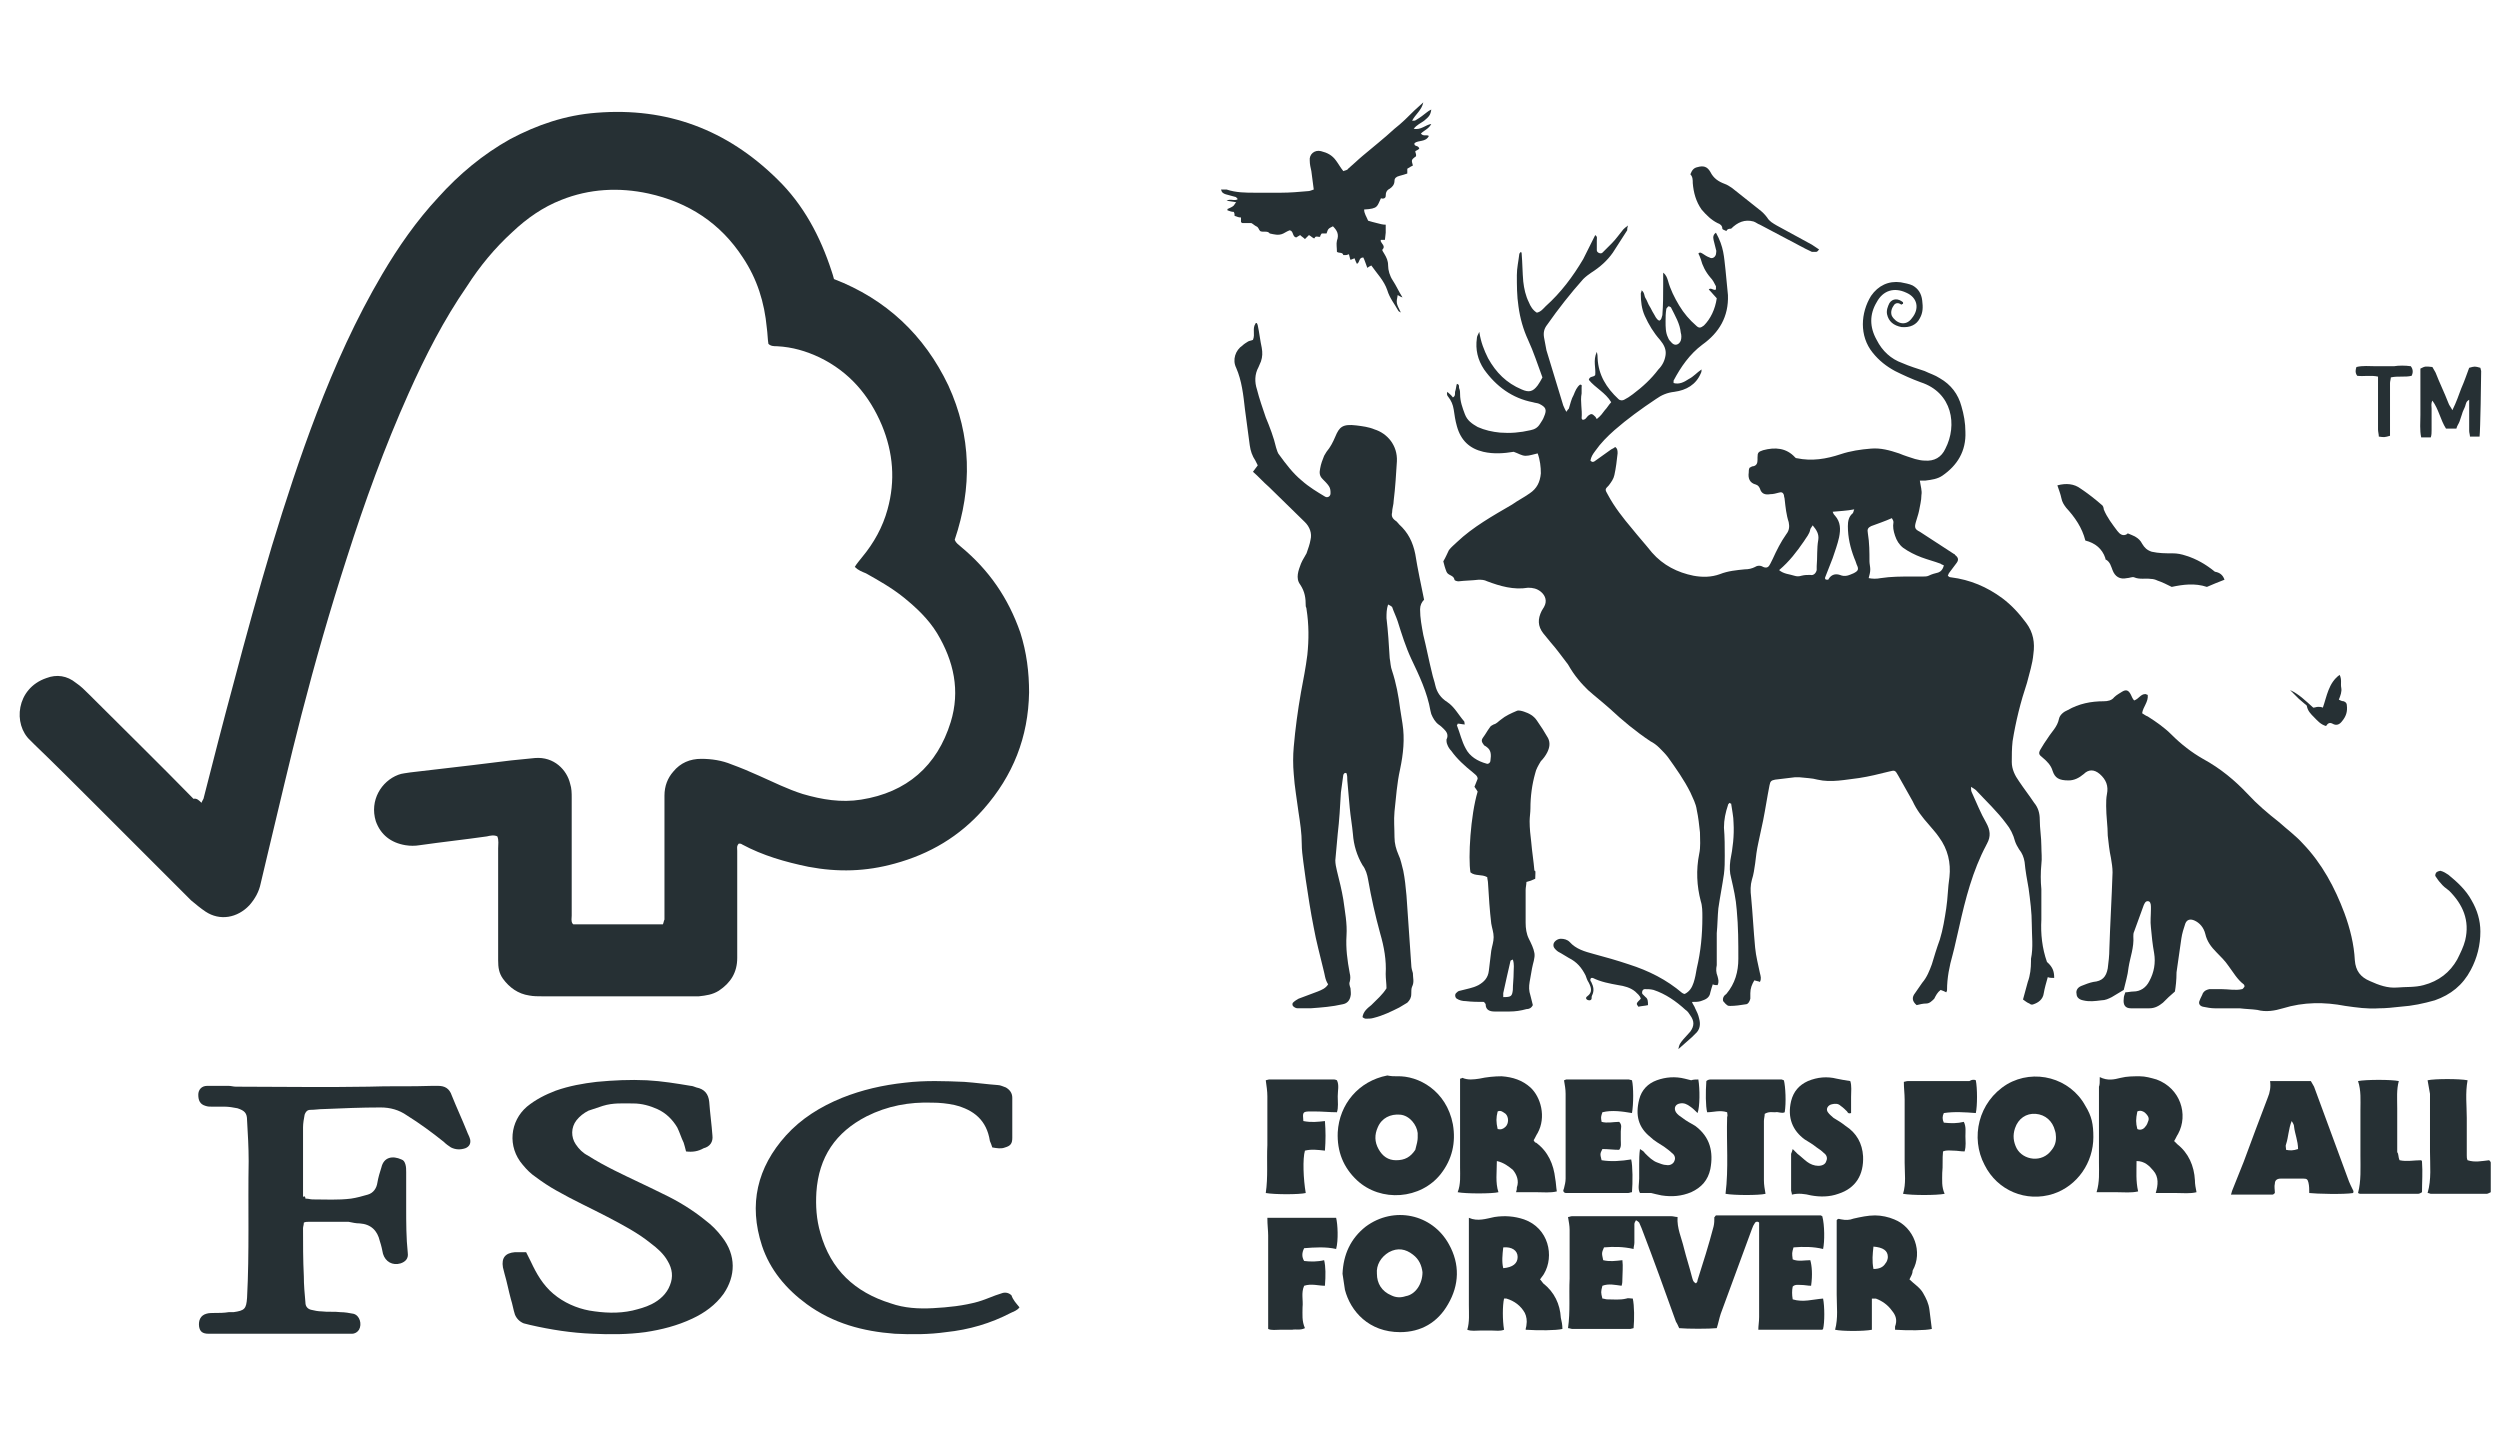
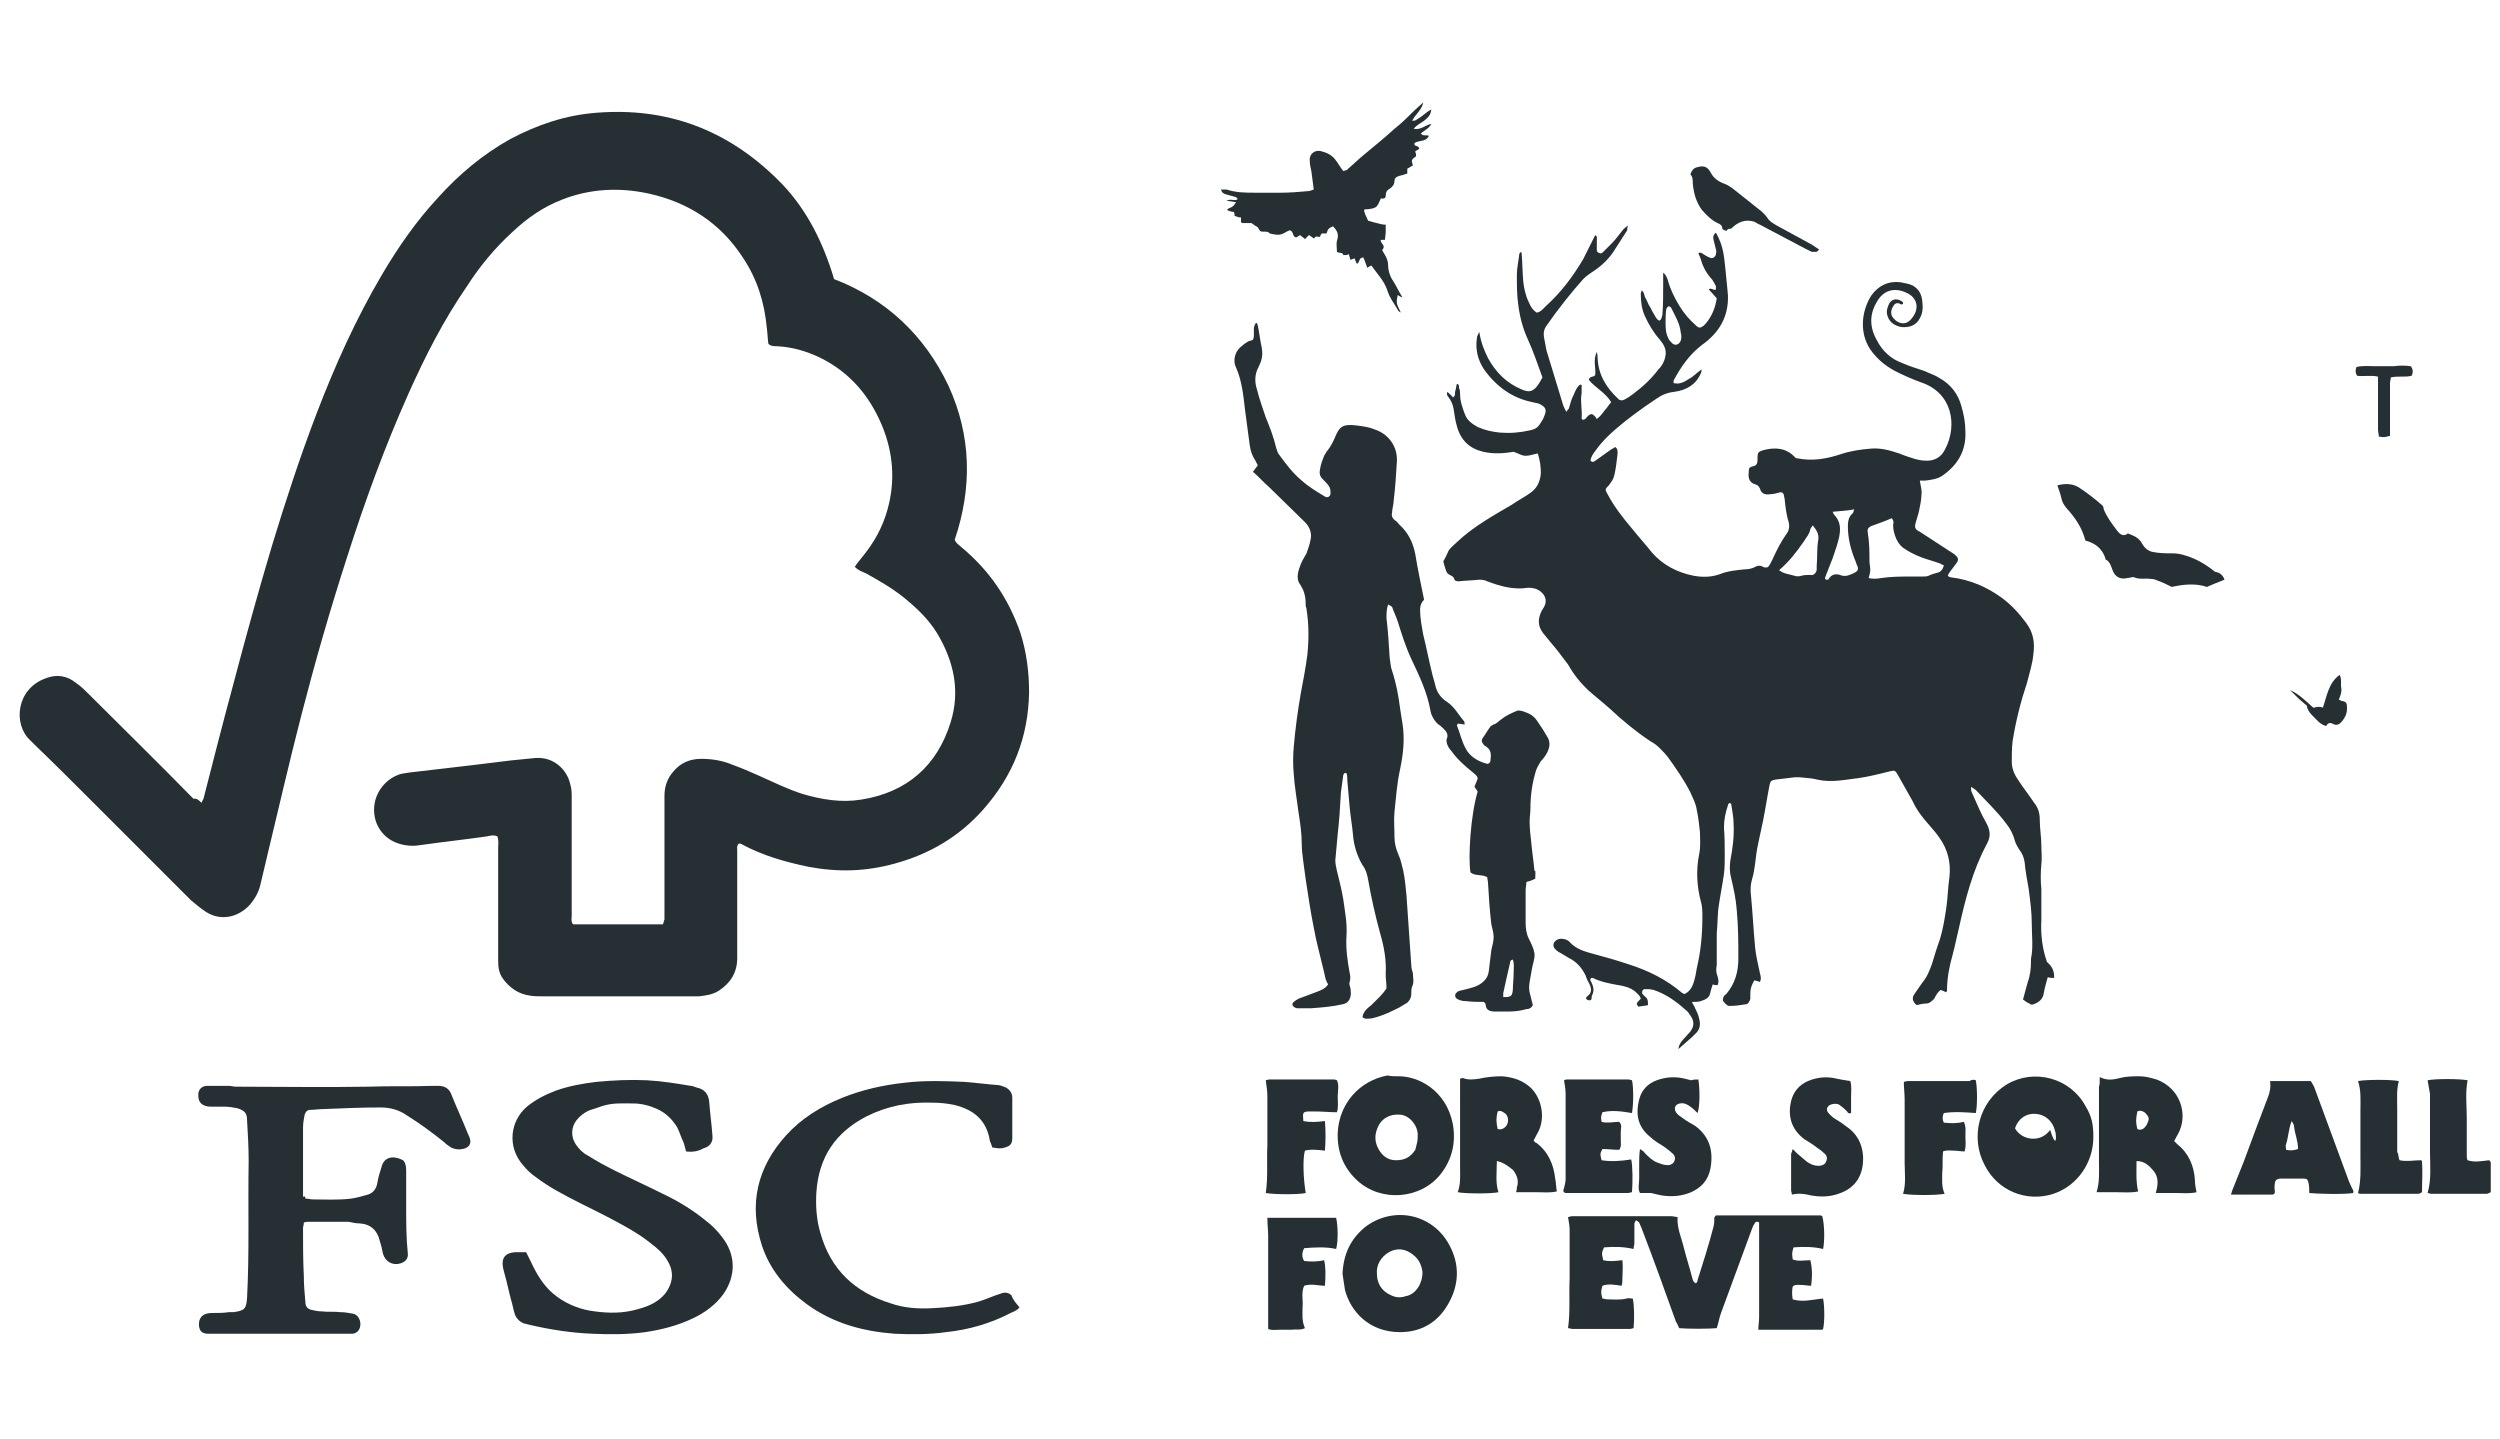
<svg xmlns="http://www.w3.org/2000/svg" version="1.1" id="Capa_1" x="0px" y="0px" viewBox="0 0 312.653 180" style="enable-background:new 0 0 312.653 180;" xml:space="preserve">
  <style type="text/css">
	.st0{fill:#263034;}
</style>
  <g id="o73MZo_1_">
    <g>
      <path class="st0" d="M25.198,100.4c0.1-0.3,0.3-0.5,0.3-0.7c1.2-4.7,2.4-9.4,3.7-14.2c1.5-5.7,3.1-11.5,4.8-17.2    c1.7-5.6,3.5-11.1,5.6-16.6c2.3-6,4.9-11.8,8.2-17.4c2-3.4,4.3-6.7,7-9.6c2.6-2.9,5.6-5.4,9-7.3c3.4-1.8,6.9-3,10.8-3.3    c8.8-0.7,16.3,2.1,22.6,8.3c3.3,3.2,5.4,7.2,6.8,11.5c0.1,0.3,0.2,0.6,0.3,1c6.5,2.5,11.3,7,14.3,13.3c2.9,6.3,3,12.8,0.8,19.3    c0.2,0.5,0.5,0.6,0.8,0.9c3.5,2.9,5.9,6.4,7.4,10.7c0.8,2.5,1.1,5,1.1,7.5c-0.1,5.6-2,10.4-5.7,14.6c-3,3.4-6.7,5.6-11.1,6.8    c-3.6,1-7.1,1.1-10.8,0.4c-2.9-0.6-5.7-1.4-8.3-2.8c-0.1-0.1-0.3-0.1-0.4-0.1c-0.3,0.3-0.2,0.6-0.2,0.9c0,2.9,0,5.8,0,8.7    c0,1.6,0,3.1,0,4.7c0,1.8-0.8,3.1-2.3,4.1c-0.8,0.5-1.6,0.6-2.5,0.7c-0.2,0-0.5,0-0.7,0c-6.3,0-12.6,0-18.9,0    c-0.5,0-1.1,0-1.6-0.1c-1.4-0.2-2.5-1-3.3-2.1c-0.5-0.7-0.6-1.4-0.6-2.3c0-4.7,0-9.3,0-14c0-0.5,0.1-1-0.1-1.5    c-0.4-0.2-0.9-0.1-1.3,0c-2.8,0.4-5.6,0.7-8.4,1.1c-0.6,0.1-1.2,0.1-1.8,0c-1.8-0.3-3.1-1.3-3.7-3c-0.8-2.6,0.7-5,2.8-5.8    c0.5-0.2,1-0.2,1.5-0.3c2.6-0.3,5.2-0.6,7.7-0.9c1.6-0.2,3.3-0.4,4.9-0.6c1-0.1,2-0.2,3-0.3c2.4-0.2,4,1.5,4.4,3.2    c0.2,0.6,0.2,1.2,0.2,1.8c0,3.3,0,6.6,0,10c0,1.6,0,3.1,0,4.7c0,0.3-0.1,0.7,0.1,1l0.1,0.1h0.1c3.5,0,6.9,0,10.4,0    c0.2,0,0.5,0,0.7,0c0.1-0.2,0.1-0.4,0.2-0.6c0-0.3,0-0.7,0-1c0-4.8,0-9.7,0-14.5c0-1.2,0.4-2.2,1.1-3c0.9-1.1,2.1-1.6,3.5-1.6    c1.3,0,2.6,0.2,3.8,0.7c1.1,0.4,2.3,0.9,3.4,1.4c1.8,0.8,3.6,1.7,5.5,2.3c2.4,0.7,4.8,1.1,7.3,0.7c5.7-0.9,9.5-4.2,11.2-9.7    c1.2-3.9,0.4-7.6-1.7-11.1c-1.1-1.8-2.6-3.2-4.2-4.5c-1.5-1.2-3.1-2.1-4.7-3c-0.5-0.2-1-0.4-1.4-0.8c0.3-0.5,0.6-0.8,0.9-1.2    c1.5-1.8,2.6-3.8,3.2-6c1-3.6,0.7-7.1-0.7-10.5c-1.6-3.8-4.1-6.7-7.8-8.5c-1.7-0.8-3.4-1.3-5.3-1.4c-0.4,0-0.8,0-1.1-0.3    c-0.1-0.6-0.1-1.3-0.2-2c-0.3-3.2-1.2-6.1-3-8.8c-2.8-4.3-6.8-6.9-11.8-8c-3.7-0.8-7.4-0.6-10.9,0.8c-2.3,0.9-4.3,2.3-6.1,4    c-2.2,2-4.1,4.3-5.7,6.8c-2.9,4.2-5.2,8.7-7.3,13.4c-3,6.7-5.5,13.6-7.7,20.5c-2.1,6.5-4,13.1-5.7,19.7    c-1.5,5.8-2.8,11.5-4.2,17.3c-0.3,1.3-0.6,2.5-0.9,3.8c-0.2,1-0.7,1.9-1.4,2.7c-1.5,1.6-3.7,2-5.5,0.8c-0.6-0.4-1.2-0.9-1.8-1.4    c-4-4-8-8-12.1-12.1c-2.5-2.5-5-5-7.5-7.4c-0.2-0.2-0.3-0.3-0.5-0.5c-2.2-2-1.8-6.5,2-7.8c1.3-0.5,2.6-0.3,3.7,0.6    c0.6,0.4,1.1,0.9,1.6,1.4c4.4,4.4,8.8,8.7,13.1,13.1C24.598,99.8,24.898,100.1,25.198,100.4z" />
      <path class="st0" d="M256.898,122.3c-0.3,0-0.6,0-0.8-0.1c-0.2,0.7-0.4,1.4-0.5,2c-0.1,0.8-0.7,1.2-1.3,1.4    c-0.2,0.1-0.4,0-0.5-0.1c-0.3-0.1-0.5-0.3-0.8-0.5c0.2-0.7,0.4-1.5,0.6-2.2c0.3-0.8,0.4-1.7,0.4-2.6c0-0.1,0-0.2,0-0.3    c0.3-1.4,0.1-2.9,0.1-4.3c0-1.5-0.2-3-0.4-4.5c-0.2-1.1-0.4-2.2-0.5-3.3c-0.1-0.6-0.3-1.1-0.7-1.6c-0.2-0.3-0.4-0.7-0.5-1    c-0.2-0.8-0.6-1.6-1.1-2.2c-1.1-1.5-2.5-2.8-3.8-4.2c-0.1-0.1-0.3-0.2-0.6-0.4c0,0.3,0,0.5,0.1,0.7c0.6,1.3,1.1,2.6,1.8,3.8    c0.5,0.9,0.6,1.7,0.1,2.6c0,0.1-0.1,0.1-0.1,0.2c-1.7,3.2-2.6,6.7-3.4,10.3c-0.3,1.2-0.5,2.3-0.8,3.4c-0.4,1.4-0.7,2.9-0.7,4.4    c0,0.1,0,0.1-0.1,0.3c-0.2-0.1-0.4-0.2-0.7-0.3c-0.4,0.3-0.6,0.7-0.8,1.1c-0.3,0.3-0.6,0.6-1,0.6s-0.8,0.1-1.2,0.2    c-0.6-0.5-0.6-1-0.2-1.5c0.3-0.4,0.6-0.9,0.9-1.3c0.6-0.7,0.9-1.5,1.2-2.3c0.3-1,0.6-2,1-3.1c0.4-1.3,0.6-2.6,0.8-3.9    c0.2-1.3,0.2-2.6,0.4-3.9c0.2-1.8-0.2-3.5-1.3-5c-0.4-0.6-0.9-1.1-1.3-1.6c-0.8-0.9-1.5-1.8-2-2.9c-0.6-1.1-1.2-2.1-1.8-3.2    c-0.4-0.7-0.4-0.7-1.2-0.5c-1.2,0.3-2.4,0.6-3.7,0.8c-1.7,0.2-3.5,0.6-5.2,0.2c-0.7-0.2-1.5-0.2-2.3-0.3c-0.2,0-0.3,0-0.5,0    c-0.8,0.1-1.7,0.2-2.5,0.3c-0.5,0.1-0.6,0.2-0.7,0.7c-0.3,1.5-0.5,2.9-0.8,4.4c-0.2,0.9-0.4,1.9-0.6,2.8c-0.2,0.9-0.3,1.7-0.4,2.6    c-0.1,0.7-0.2,1.4-0.4,2c-0.2,0.7-0.2,1.4-0.1,2.2c0.2,2.1,0.3,4.2,0.5,6.3c0.1,1.1,0.4,2.2,0.6,3.2c0.1,0.4,0.2,0.7,0,1.1    c-0.2-0.1-0.4-0.1-0.7-0.2c-0.3,0.5-0.5,1-0.5,1.6c0,0.2,0,0.5,0,0.7c-0.1,0.4-0.3,0.7-0.6,0.7c-0.6,0.1-1.3,0.2-1.9,0.2    c-0.3,0-0.4,0-0.9-0.6c-0.1-0.4,0.1-0.7,0.4-0.9c1.1-1.3,1.5-2.8,1.5-4.4c0-2,0-4-0.2-6.1c-0.1-1.4-0.4-2.7-0.7-4    c-0.2-0.7-0.2-1.4-0.1-2.2c0.3-1.5,0.5-3.1,0.4-4.7c0-0.8-0.2-1.6-0.3-2.4c0,0-0.1,0-0.2-0.1c-0.1,0.1-0.2,0.2-0.2,0.3    c-0.3,0.9-0.5,1.8-0.5,2.8c0.1,1.2,0.1,2.4,0.1,3.5c0,0.8,0,1.5-0.1,2.3c-0.2,1.4-0.5,2.9-0.7,4.3c-0.1,1-0.1,2.1-0.2,3.1    c0,1.1,0,2.1,0,3.2c0,0.3,0,0.5,0,0.8c-0.1,0.5-0.1,0.9,0.1,1.4c0.1,0.4,0.2,0.7,0,1.1c-0.2,0-0.4,0-0.6-0.1    c-0.1,0.3-0.2,0.6-0.3,1c-0.1,0.7-0.6,0.9-1.2,1.1c-0.3,0.1-0.7,0.1-1.1,0.1c0.1,0.3,0.3,0.5,0.4,0.8c0.2,0.4,0.4,0.8,0.5,1.3    c0.2,0.7,0.1,1.4-0.5,1.9c-0.1,0.1-0.3,0.3-0.4,0.4c-0.6,0.5-1.1,1-1.7,1.5c0.1-0.6,0.2-0.7,0.6-1.2c0.3-0.3,0.6-0.7,0.9-1    c0.5-0.7,0.5-1.3,0-2c-0.2-0.3-0.3-0.5-0.6-0.7c-1.2-1.1-2.5-2-4-2.5c-0.4-0.1-0.7-0.1-1.1-0.1c-0.3,0-0.4,0.4-0.3,0.6    c0.1,0.1,0.3,0.3,0.4,0.4c0.3,0.2,0.3,0.6,0.3,1c-0.4,0.1-0.8,0.1-1.2,0.2c-0.3-0.4-0.3-0.4,0.3-1c-0.1-0.4-0.4-0.6-0.7-0.9    c-0.6-0.5-1.4-0.7-2.1-0.8c-1.1-0.2-2.2-0.4-3.2-0.9c-0.1,0-0.1,0-0.2,0c-0.2,0.2-0.1,0.4,0,0.5c0.3,0.6,0.4,1.1,0.1,1.7    c-0.1,0.2,0,0.4-0.1,0.5s-0.2,0.1-0.2,0.1c-0.4,0-0.6-0.3-0.3-0.5c0.7-0.5,0.5-1.1,0.2-1.7c-0.2-0.3-0.3-0.6-0.4-0.9    c-0.5-1-1.1-1.7-2.1-2.2c-0.3-0.2-0.7-0.4-1-0.6c-0.2-0.1-0.4-0.2-0.6-0.4c-0.2-0.2-0.4-0.4-0.3-0.8c0.1-0.3,0.5-0.6,0.9-0.6    s0.8,0.1,1.1,0.4c0.8,0.9,1.9,1.2,3,1.5c1.5,0.4,2.9,0.8,4.4,1.3c2.5,0.8,4.7,1.9,6.7,3.6c0.1,0,0.1,0.1,0.3,0.1    c0.6-0.3,0.9-0.8,1.1-1.4c0.2-0.6,0.3-1.2,0.4-1.8c0.5-2.1,0.7-4.2,0.7-6.4c0-0.7,0-1.4-0.2-2c-0.5-1.9-0.6-3.9-0.2-5.9    c0.2-0.9,0.1-1.8,0.1-2.7c-0.1-0.9-0.2-1.9-0.4-2.8c-0.1-0.8-0.5-1.5-0.8-2.2c-0.8-1.6-1.8-3-2.8-4.4c-0.3-0.4-0.7-0.8-1.1-1.2    c-0.3-0.3-0.7-0.6-1.1-0.8c-1.8-1.2-3.5-2.6-5.1-4.1c-0.9-0.8-1.8-1.5-2.7-2.3c-0.4-0.4-0.8-0.8-1.2-1.3c-0.5-0.6-0.9-1.2-1.3-1.9    c-0.7-0.9-1.4-1.9-2.2-2.8c-0.3-0.4-0.6-0.7-0.9-1.1c-0.7-0.9-0.7-1.8-0.2-2.8c0.1-0.2,0.2-0.3,0.3-0.5c0.4-0.7,0.2-1.4-0.4-1.9    c-0.5-0.4-1-0.5-1.6-0.5c-1.8,0.3-3.5-0.2-5.1-0.8c-0.4-0.2-0.7-0.2-1.1-0.2c-0.8,0.1-1.7,0.1-2.5,0.2c-0.2,0-0.5-0.1-0.5-0.2    c-0.1-0.6-0.8-0.5-1-1s-0.3-0.9-0.4-1.3c0.3-0.5,0.5-1,0.7-1.4c0.3-0.4,0.7-0.7,1-1c2-1.9,4.5-3.3,6.9-4.7    c0.7-0.5,1.5-0.9,2.2-1.4c0.9-0.6,1.3-1.4,1.4-2.5c0-0.8-0.1-1.7-0.4-2.5c-0.5,0.1-1,0.3-1.5,0.3s-0.9-0.3-1.5-0.5    c-1.2,0.2-2.5,0.3-3.8,0c-1.7-0.4-2.8-1.4-3.3-3.2c-0.2-0.7-0.3-1.4-0.4-2.1c-0.1-0.6-0.3-1.1-0.7-1.6c-0.1-0.1-0.2-0.3-0.1-0.6    c0.2,0.2,0.5,0.4,0.7,0.7c0.4-0.2,0.2-0.6,0.3-0.8c0.1-0.3,0.1-0.6,0.2-0.9c0.4,0.1,0.2,0.4,0.3,0.6c0.1,0.2,0.1,0.5,0.1,0.7    c0,0.9,0.3,1.7,0.6,2.5s0.9,1.2,1.6,1.6c0.9,0.4,1.8,0.6,2.8,0.7c1.3,0.1,2.5,0,3.8-0.3c0.5-0.1,0.9-0.3,1.2-0.8    c0.2-0.3,0.4-0.6,0.5-0.9c0.4-0.9,0.2-1.2-0.6-1.6c-0.2-0.1-0.5-0.1-0.8-0.2c-2.6-0.5-4.6-2-6.1-4.1c-0.8-1.2-1.1-2.5-0.9-3.9    c0-0.2,0.1-0.4,0.3-0.8c0.2,1.3,0.6,2.3,1.1,3.3c1,1.8,2.3,3.1,4.2,3.9c0.9,0.4,1.4,0.3,2-0.5c0.2-0.3,0.4-0.6,0.6-1    c-0.6-1.6-1.1-3.2-1.8-4.7c-0.6-1.3-1-2.7-1.2-4.2c-0.2-1.3-0.2-2.6-0.2-3.9c0-0.9,0.2-1.7,0.3-2.6c0-0.1,0.1-0.2,0.2-0.3    c0.1,0.1,0.1,0.1,0.1,0.2c0.1,1.2,0.1,2.4,0.2,3.5c0.1,0.9,0.3,1.8,0.7,2.6c0.2,0.5,0.5,1,1,1.3c0.5-0.1,0.8-0.5,1.1-0.8    c1.9-1.7,3.4-3.7,4.7-5.9c0.4-0.8,0.8-1.6,1.2-2.4c0.1-0.2,0.2-0.4,0.3-0.6c0.3,0.2,0.2,0.4,0.2,0.6c0,0.4,0,0.8,0,1.3    c0,0.3,0.5,0.5,0.7,0.3c0.4-0.4,0.8-0.8,1.2-1.2c0.5-0.5,0.9-1.1,1.4-1.7c0.1-0.1,0.3-0.3,0.6-0.5c-0.1,0.3-0.1,0.4-0.1,0.6    c-0.6,0.9-1.2,1.9-1.8,2.8c-0.7,1-1.6,1.8-2.7,2.5c-0.3,0.2-0.7,0.5-1,0.8c-1.6,1.8-3.1,3.7-4.5,5.7c-0.4,0.5-0.5,1-0.4,1.6    c0.1,0.5,0.2,1.1,0.3,1.6c0.7,2.3,1.4,4.6,2.1,6.9c0.1,0.2,0.2,0.5,0.4,0.8c0.1-0.2,0.2-0.3,0.3-0.4c0.2-0.6,0.3-1.2,0.6-1.7    c0.2-0.5,0.4-1,0.8-1.3c0.3,0,0.2,0.2,0.2,0.3c0,0.3,0,0.5,0,0.8c-0.2,1,0.1,2,0,3.1c0,0.1,0.1,0.1,0.1,0.2c0.4,0,0.5-0.3,0.7-0.5    c0.4-0.3,0.5-0.3,0.9,0.1c0.1,0.1,0.1,0.2,0.2,0.3c0.5-0.4,0.7-0.7,1-1.1c0.3-0.3,0.5-0.7,0.8-1c-0.7-1.2-2-1.8-2.8-2.8    c0.1-0.5,0.6-0.3,0.8-0.6c0.1-0.9-0.3-1.8,0.2-2.9c0.1,0.4,0.1,0.6,0.1,0.8c0.1,2.1,1.1,3.7,2.6,5.1c0.2,0.2,0.5,0.2,0.7,0.1    c0.4-0.2,0.7-0.4,1.1-0.7c1.2-0.9,2.3-1.9,3.2-3.1c0.5-0.5,0.8-1.1,0.9-1.8c0.1-0.7-0.2-1.3-0.7-1.9c-0.8-0.9-1.4-1.9-1.9-3    c-0.4-0.9-0.5-1.8-0.5-2.8c0-0.1,0.1-0.2,0.1-0.4c0.4,0.3,0.3,0.7,0.5,1s0.3,0.7,0.5,1s0.3,0.6,0.5,0.9c0.2,0.3,0.3,0.7,0.7,0.9    c0.3-0.1,0.3-0.4,0.4-0.7c0.1-1.3,0.1-2.5,0.1-3.8c0-0.5,0-1,0-1.5c0.4,0.3,0.5,0.7,0.6,1c0.3,1.1,0.8,2.1,1.4,3.1    c0.6,1,1.3,1.8,2.1,2.5c0.4,0.4,0.6,0.3,1,0c0.8-0.8,1.4-2,1.6-3.4c-0.3-0.3-0.6-0.7-1-1.1c0.3-0.3,0.6,0.2,0.9,0    c0-0.1,0-0.3,0-0.4c-0.2-0.4-0.4-0.8-0.7-1.1c-0.6-0.7-1-1.5-1.2-2.3c-0.1-0.3-0.2-0.5-0.3-0.7c0.2-0.2,0.3-0.1,0.5,0    c0.3,0.2,0.6,0.4,0.9,0.5c0.3,0.2,0.7,0,0.8-0.4c0-0.2,0.1-0.4,0-0.6c-0.1-0.4-0.2-0.8-0.3-1.2c-0.1-0.4,0-0.7,0.3-0.9    c1,1.8,1,3,1.2,4.7c0.1,1,0.2,2,0.3,3.1c0.1,2.7-1.1,4.7-3.2,6.2c-1.6,1.2-2.7,2.8-3.6,4.5c0,0.1,0,0.1,0,0.3    c0.7,0.2,1.3-0.1,1.9-0.5c0.6-0.3,1-0.8,1.6-1.2c0,0.2,0,0.3-0.1,0.5c-0.6,1.4-1.8,2.1-3.3,2.3c-0.9,0.1-1.6,0.4-2.3,0.9    c-1.8,1.2-3.6,2.5-5.2,3.9c-0.9,0.8-1.7,1.6-2.4,2.6c-0.3,0.4-0.5,0.7-0.6,1.2c0.2,0.2,0.3,0.2,0.5,0.1c0.7-0.5,1.4-1,2.1-1.5    c0.2-0.1,0.4-0.2,0.5-0.3c0.3,0.2,0.3,0.5,0.3,0.8c-0.1,0.9-0.2,1.8-0.4,2.7c-0.1,0.5-0.4,0.9-0.7,1.3c-0.5,0.5-0.5,0.5-0.1,1.2    c0.8,1.5,1.9,2.9,3,4.2c0.8,1,1.7,2,2.5,3c1.4,1.6,3.2,2.5,5.2,2.9c1.1,0.2,2.2,0.2,3.3-0.2c1-0.4,2.1-0.5,3.1-0.6    c0.5,0,0.9-0.1,1.3-0.3c0.3-0.2,0.7-0.2,1,0c0.5,0.2,0.7,0,0.9-0.4c0.1-0.2,0.2-0.4,0.3-0.6c0.5-1.1,1-2.1,1.7-3.1    c0.4-0.5,0.4-1,0.3-1.5c-0.3-0.9-0.4-1.9-0.5-2.8c0-0.2-0.1-0.4-0.1-0.6c-0.1-0.3-0.3-0.4-0.6-0.3c-0.4,0.1-0.7,0.2-1.1,0.2    c-0.6,0.1-1.1,0-1.3-0.7c-0.1-0.2-0.2-0.4-0.5-0.5c-0.8-0.2-1-0.8-0.9-1.5c0-0.2,0-0.4,0.1-0.6c0.2-0.1,0.3-0.2,0.5-0.2    c0.4-0.1,0.5-0.4,0.5-0.8c0-0.1,0-0.2,0-0.3c0-0.6,0.1-0.7,0.7-0.9c1.5-0.4,2.9-0.3,4,0.9c0.1,0.1,0.1,0.1,0.2,0.1    c1.9,0.4,3.7,0.1,5.5-0.5c1.2-0.4,2.5-0.6,3.8-0.7c1.2-0.1,2.3,0.2,3.5,0.6c0.7,0.3,1.4,0.5,2,0.7c0.4,0.1,0.8,0.2,1.2,0.2    c1.2,0.1,2.1-0.4,2.6-1.5c1.5-2.9,0.9-7-3.1-8.3c-1.1-0.4-2.2-0.9-3.2-1.4c-1.1-0.6-2-1.3-2.8-2.3c-1.7-2.1-1.5-5-0.2-7.1    c0.9-1.3,2.2-1.9,3.7-1.7c0.5,0.1,1.1,0.2,1.5,0.4c0.7,0.4,1.1,1,1.2,1.9c0.1,0.8,0.1,1.5-0.3,2.2c-0.4,0.8-1.2,1.2-2.3,1.1    c-1-0.2-1.6-0.7-1.8-1.6c-0.1-0.5,0.1-1,0.3-1.4c0.4-0.6,1.1-0.6,1.7-0.1c0,0,0,0.1,0,0.2c-0.1,0-0.2,0.1-0.2,0.1    c-0.3-0.2-0.6-0.3-0.9,0c-0.3,0.4-0.5,0.9-0.3,1.4c0.5,0.9,1.7,1.4,2.5,0.3c1-1.2,0.7-2.6-0.7-3.2c-1.5-0.7-2.9-0.3-3.7,1.2    c-0.9,1.5-0.9,3.1,0,4.7c0.7,1.4,1.8,2.4,3.2,2.9c0.9,0.4,1.9,0.7,2.8,1c0.6,0.3,1.3,0.5,1.9,0.9c1.4,0.8,2.3,2,2.7,3.5    c0.3,1,0.5,2.1,0.5,3.2c0.1,2.4-1,4.2-2.9,5.5c-0.6,0.4-1.3,0.5-2.1,0.6c-0.3,0-0.5,0-0.7,0c0.1,0.7,0.3,1.3,0.2,1.8    c0,0.7-0.2,1.4-0.3,2c-0.1,0.5-0.3,1-0.4,1.4c-0.2,0.7-0.1,0.9,0.5,1.2c1.4,0.9,2.9,1.9,4.3,2.8c0,0,0.1,0,0.1,0.1    c0.4,0.3,0.5,0.6,0.2,1s-0.6,0.8-0.9,1.2c-0.1,0.1-0.1,0.2-0.2,0.4c0.1,0.1,0.2,0.2,0.4,0.2c2.4,0.3,4.5,1.2,6.4,2.6    c1.2,0.9,2.1,1.9,3,3.1s1.1,2.5,0.9,3.9c-0.1,1.2-0.5,2.4-0.8,3.6c-0.8,2.4-1.4,4.8-1.8,7.3c-0.1,0.9-0.1,1.8-0.1,2.6    c0,0.9,0.4,1.7,0.9,2.4c0.6,0.9,1.3,1.8,1.9,2.7c0.5,0.6,0.7,1.3,0.7,2.1c0,1.1,0.2,2.2,0.2,3.3c0,0.8,0.1,1.5,0,2.3    c-0.1,1-0.1,2.1,0,3.1c0,0.3,0,0.6,0,0.9c0,1,0,1.9,0,2.9c-0.1,1.8,0.1,3.6,0.7,5.3C256.798,121,256.898,121.6,256.898,122.3z     M243.098,70.7c-0.2-0.1-0.3-0.1-0.4-0.2c-0.8-0.3-1.6-0.5-2.4-0.8s-1.6-0.7-2.3-1.2c-0.5-0.4-0.8-0.9-1-1.5s-0.3-1.1-0.2-1.7    c0-0.2-0.1-0.3-0.2-0.5c-0.9,0.4-1.8,0.7-2.6,1c-0.4,0.2-0.5,0.4-0.4,0.9c0.2,1.2,0.2,2.4,0.2,3.5c0,0.3,0.1,0.7,0.1,1    c0,0.4-0.1,0.7-0.2,1.1c0.5,0.1,1,0.1,1.5,0c1.3-0.2,2.6-0.2,3.9-0.2c0.5,0,0.9,0,1.4,0c0.2,0,0.5,0,0.7-0.1    c0.4-0.2,0.8-0.3,1.2-0.4C242.698,71.5,242.998,71.2,243.098,70.7z M229.198,64c0.1,0.3,0.2,0.4,0.3,0.5    c0.7,0.8,0.7,1.7,0.5,2.7c-0.2,0.9-0.5,1.7-0.8,2.6c-0.3,0.8-0.6,1.5-0.9,2.3c-0.1,0.2-0.1,0.4,0.2,0.4c0.1,0,0.2,0,0.2-0.1    c0.3-0.5,0.8-0.7,1.4-0.5c0.7,0.3,1.2,0,1.7-0.2c0.6-0.3,0.7-0.5,0.4-1.1c-0.1-0.3-0.2-0.6-0.3-0.8c-0.5-1.3-0.8-2.6-0.8-4    c0-0.6,0.1-1.2,0.6-1.6c0.1-0.1,0.1-0.3,0.2-0.5C230.898,63.9,230.098,63.9,229.198,64z M222.498,71.3    c0.6,0.5,1.3,0.5,1.9,0.7c0.3,0.1,0.6,0.1,0.9,0c0.4-0.1,0.7-0.1,1.1-0.1c0.4,0.1,0.7-0.2,0.8-0.6c0-0.1,0-0.3,0-0.5    c0.1-1.1,0-2.2,0.2-3.3c0.1-0.7-0.2-1.2-0.7-1.8c-0.1,0.2-0.3,0.4-0.3,0.5c-0.1,0.6-0.5,1-0.8,1.5    C224.698,69,223.798,70.2,222.498,71.3z M208.298,40.2c0,0.7,0,1.4,0.3,2c0.1,0.3,0.3,0.5,0.5,0.7c0.4,0.4,0.9,0.2,1.1-0.3    c0.1-0.3,0.1-0.7,0-1c-0.1-1.1-0.7-2.1-1.2-3.1c0-0.1-0.3-0.2-0.3-0.2c-0.1,0-0.2,0.2-0.3,0.3    C208.298,39.2,208.298,39.7,208.298,40.2z" />
      <path class="st0" d="M191.998,109.9c-0.4,0.2-0.7,0.3-1.1,0.4c0,0.3-0.1,0.7-0.1,1c0,1.4,0,2.7,0,4.1c0,0.7,0.1,1.4,0.4,2    c0.3,0.6,0.6,1.2,0.7,1.8c0.1,0.6-0.2,1.3-0.3,1.9s-0.2,1.1-0.3,1.7s-0.1,1.1,0.1,1.7c0.1,0.4,0.2,0.8,0.3,1.2    c-0.2,0.4-0.5,0.5-0.8,0.5c-0.7,0.2-1.4,0.3-2.1,0.3c-0.6,0-1.3,0-1.9,0c-0.6,0-1.1-0.2-1.1-0.9c0-0.1-0.1-0.1-0.2-0.3    c-0.7,0-1.5,0-2.3-0.1c-0.4,0-0.8-0.1-1.1-0.3c-0.2-0.1-0.3-0.5-0.1-0.7c0.1-0.1,0.3-0.3,0.5-0.3c0.4-0.1,0.8-0.2,1.2-0.3    c0.4-0.1,0.7-0.2,1.1-0.4c0.7-0.4,1.2-0.9,1.3-1.8c0.1-0.8,0.2-1.7,0.3-2.5c0.1-0.6,0.3-1.1,0.3-1.7s-0.2-1.1-0.3-1.7    c-0.2-1.7-0.3-3.3-0.4-5c0-0.3-0.1-0.6-0.1-0.8c-0.7-0.4-1.5-0.1-2.1-0.6c-0.3-1.8,0-7.1,0.9-10.1c-0.1-0.2-0.2-0.3-0.4-0.6    c0.1-0.3,0.3-0.7,0.4-1c0-0.4-0.4-0.6-0.6-0.8c-1-0.8-2-1.7-2.7-2.7c-0.2-0.2-0.4-0.5-0.5-0.8c-0.1-0.2-0.1-0.5-0.1-0.6    c0.3-0.6,0-1-0.3-1.3c-0.2-0.2-0.4-0.4-0.7-0.6c-0.4-0.3-0.7-0.8-0.9-1.3c0-0.1-0.1-0.3-0.1-0.4c-0.4-2.3-1.4-4.4-2.4-6.5    c-0.7-1.5-1.2-3.1-1.7-4.7c-0.2-0.6-0.5-1.2-0.7-1.8c-0.1-0.1-0.3-0.2-0.5-0.3c-0.2,0.6-0.2,1.1-0.2,1.7c0.2,1.7,0.3,3.3,0.4,5    c0.1,0.5,0.1,1.1,0.3,1.6c0.5,1.5,0.8,3.1,1,4.7c0.1,0.6,0.2,1.3,0.3,1.9c0.3,1.9,0.1,3.8-0.3,5.7c-0.4,1.8-0.5,3.5-0.7,5.3    c-0.1,1.1,0,2.1,0,3.2c0,0.8,0.2,1.5,0.5,2.2c0.3,0.6,0.4,1.3,0.6,2c0.2,1,0.3,2,0.4,3.1c0.2,2.9,0.4,5.8,0.6,8.7    c0,0.3,0.1,0.7,0.2,1c0,0.6,0.2,1.1-0.1,1.7c-0.1,0.2-0.1,0.6-0.1,0.9c0,0.5-0.2,0.8-0.5,1.1c-0.3,0.2-0.7,0.4-1,0.6    c-1,0.5-2,1-3.2,1.3c-0.3,0.1-0.7,0.1-1,0.1c-0.1,0-0.3-0.1-0.4-0.2c0.1-0.7,0.6-1.1,1.1-1.5c0.7-0.7,1.4-1.3,1.9-2.1    c0-0.6-0.1-1.2-0.1-1.8c0.1-1.7-0.2-3.4-0.7-5.1c-0.6-2.2-1.1-4.4-1.5-6.7c-0.1-0.6-0.3-1.3-0.7-1.8c-0.7-1.2-1.1-2.5-1.2-3.9    c-0.1-1.1-0.3-2.2-0.4-3.3c-0.1-1.1-0.2-2.3-0.3-3.4c0-0.3,0-0.6-0.1-0.9c-0.2-0.1-0.3,0-0.4,0.2c-0.1,0.7-0.2,1.4-0.3,2.2    c-0.1,1.8-0.2,3.5-0.4,5.2c-0.1,1.1-0.2,2.2-0.3,3.3c0,0.4,0.1,0.9,0.2,1.3c0.3,1.2,0.6,2.4,0.8,3.6c0.2,1.5,0.5,3,0.4,4.5    c-0.1,1.6,0.1,3.1,0.4,4.7c0.1,0.4,0.1,0.7,0,1.1c-0.1,0.2,0,0.5,0.1,0.8c0,0.3,0.1,0.7,0,1c-0.1,0.5-0.4,0.9-1,1    c-1.3,0.3-2.6,0.4-4,0.5c-0.5,0-1.1,0-1.6,0c-0.2,0-0.4-0.1-0.5-0.2c-0.2-0.1-0.2-0.4-0.1-0.5c0.2-0.2,0.5-0.4,0.7-0.5    c0.8-0.3,1.6-0.6,2.4-0.9c0.5-0.2,1-0.4,1.3-0.9c-0.4-0.6-0.4-1.2-0.6-1.9c-0.4-1.7-0.9-3.5-1.2-5.2c-0.4-2-0.7-4-1-6    c-0.1-0.7-0.2-1.4-0.3-2.2c-0.1-0.8-0.2-1.5-0.2-2.3c0-1.3-0.2-2.6-0.4-3.9c-0.2-1.6-0.5-3.2-0.6-4.8c-0.1-1.1-0.1-2.3,0-3.4    c0.2-2.3,0.5-4.5,0.9-6.8c0.3-1.6,0.6-3.1,0.8-4.7c0.2-1.9,0.2-3.8-0.1-5.7c0-0.2-0.1-0.3-0.1-0.4c0-1-0.1-1.8-0.7-2.7    c-0.6-0.8-0.2-1.8,0.1-2.6c0.2-0.5,0.5-0.9,0.7-1.3c0.2-0.6,0.4-1.1,0.5-1.7c0.2-0.8-0.1-1.6-0.7-2.2c-1.5-1.5-3-2.9-4.5-4.4    c-0.7-0.6-1.3-1.3-2-1.9c0.2-0.3,0.4-0.5,0.6-0.8c-0.1-0.2-0.2-0.4-0.3-0.6c-0.4-0.6-0.6-1.2-0.7-1.9c-0.2-1.5-0.4-3-0.6-4.5    c-0.2-1.8-0.4-3.6-1.1-5.2c-0.5-1-0.1-2.2,0.8-2.8c0.2-0.2,0.4-0.3,0.7-0.5c0.2-0.1,0.4-0.1,0.6-0.2c0.3-0.7-0.1-1.4,0.3-2    c0-0.1,0.1-0.1,0.2-0.1c0,0.1,0.1,0.2,0.1,0.3c0.2,0.9,0.3,1.9,0.5,2.8c0.1,0.6,0.1,1.1-0.1,1.7c-0.1,0.2-0.2,0.5-0.3,0.7    c-0.5,0.9-0.5,1.9-0.2,2.8c0.3,1.2,0.7,2.3,1.1,3.5c0.5,1.2,1,2.5,1.3,3.8c0.1,0.3,0.2,0.7,0.4,0.9c0.8,1.1,1.7,2.3,2.8,3.2    c0.9,0.8,1.9,1.4,2.9,2c0.3,0.2,0.7,0,0.7-0.4c0-0.3,0-0.6-0.2-0.9c-0.2-0.3-0.5-0.6-0.8-0.9c-0.4-0.4-0.4-0.8-0.3-1.3    c0.1-0.6,0.3-1.1,0.5-1.6c0.1-0.2,0.2-0.3,0.3-0.5c0.5-0.6,0.8-1.2,1.1-1.9c0.5-1.2,0.9-1.6,2.6-1.4c0.8,0.1,1.6,0.2,2.3,0.5    c1.6,0.5,2.9,2,2.8,4c-0.1,1.6-0.2,3.3-0.4,4.9c0,0.5-0.2,1-0.2,1.5c-0.1,0.4,0,0.7,0.4,1c0.2,0.1,0.3,0.3,0.5,0.5    c1.1,1,1.7,2.2,2,3.7c0.3,1.9,0.7,3.7,1.1,5.7c-0.3,0.3-0.5,0.7-0.5,1.2c0,1.1,0.2,2.1,0.4,3.2c0.4,1.6,0.7,3.2,1.1,4.8    c0.1,0.5,0.3,1,0.4,1.5c0.2,0.9,0.7,1.6,1.5,2.1c0.9,0.6,1.4,1.6,2.1,2.4c0.1,0.1,0,0.2,0.1,0.4c-0.3,0-0.6-0.1-0.9-0.1    c0,0.1-0.1,0.2-0.1,0.2c0.4,1,0.6,2,1.1,2.9c0.5,1,1.5,1.6,2.6,1.9c0.2,0.1,0.5-0.1,0.5-0.4c0.1-0.7,0.1-1.3-0.5-1.7    c-0.1-0.1-0.2-0.1-0.3-0.2c-0.3-0.4-0.4-0.6-0.1-1c0.3-0.4,0.5-0.8,0.8-1.2c0.1-0.2,0.3-0.3,0.5-0.4c0.4-0.1,0.6-0.4,0.9-0.6    c0.6-0.5,1.3-0.8,2-1.1c0.2-0.1,0.6,0,0.9,0.1c0.6,0.2,1.2,0.5,1.6,1.1c0.5,0.7,1,1.5,1.4,2.2c0.3,0.6,0.2,1.2-0.1,1.8    c-0.2,0.4-0.5,0.8-0.8,1.1c-0.3,0.5-0.6,1-0.7,1.5c-0.4,1.4-0.6,2.9-0.6,4.4c0,0.5-0.1,1.1-0.1,1.6c0,0.9,0.1,1.8,0.2,2.6    c0.1,1.2,0.3,2.4,0.4,3.6C192.098,108.8,191.998,109.3,191.998,109.9z M189.198,120c-0.2,0.1-0.3,0.1-0.3,0.2    c-0.3,1.3-0.6,2.6-0.9,4c0,0.2,0,0.4,0,0.5c1,0,1.1-0.1,1.2-0.9c0-0.7,0.1-1.4,0.1-2.2    C189.298,121.1,189.398,120.6,189.198,120z" />
-       <path class="st0" d="M271.998,124c-0.6,0.5-1,0.9-1.5,1.4c-0.5,0.4-1,0.7-1.7,0.7c-0.8,0-1.5,0-2.3,0c-0.7,0-1-0.4-0.9-1.2    c0-0.3,0.1-0.5,0.2-0.8c0.3,0,0.7-0.1,1-0.1c0.9,0,1.6-0.5,2-1.3c0.6-1.1,0.8-2.3,0.6-3.5c-0.2-1.1-0.3-2.1-0.4-3.2    c-0.1-0.8,0-1.5,0-2.3c0-0.1,0-0.2,0-0.3c0-0.4-0.1-0.7-0.4-0.7s-0.4,0.3-0.5,0.5c-0.4,1.1-0.8,2.2-1.2,3.3    c-0.1,0.2-0.1,0.4-0.1,0.6c0.1,1.4-0.4,2.6-0.6,3.9c-0.1,1-0.4,1.9-0.6,2.8c-0.5,0.3-1,0.6-1.5,0.9c-0.4,0.2-0.8,0.4-1.3,0.4    c-0.8,0.1-1.5,0.2-2.3,0c-0.5-0.1-0.8-0.4-0.8-0.8c-0.1-0.4,0.1-0.8,0.6-1s1-0.4,1.5-0.5c1.1-0.1,1.6-0.6,1.8-1.7    c0.1-0.8,0.2-1.6,0.2-2.4c0.1-3.2,0.3-6.4,0.4-9.6c0-0.6-0.1-1.2-0.2-1.8c-0.2-0.9-0.3-1.9-0.4-2.8c0-1.2-0.2-2.4-0.2-3.7    c0-0.5,0-1,0.1-1.5c0.2-1-0.1-1.8-0.9-2.5c-0.7-0.6-1.4-0.6-2,0c-0.6,0.5-1.2,0.8-1.9,0.8c-1.2,0-1.7-0.3-2-1.2    c-0.2-0.7-0.7-1.2-1.3-1.7c-0.4-0.3-0.5-0.5-0.2-1s0.6-1,0.9-1.4c0.5-0.8,1.2-1.4,1.4-2.4c0.1-0.5,0.6-0.9,1.1-1.1    c1.4-0.8,2.9-1.1,4.5-1.1c0.5,0,1-0.1,1.3-0.5c0.3-0.3,0.7-0.5,1-0.7c0.5-0.3,0.8-0.2,1.1,0.4c0.1,0.2,0.2,0.5,0.4,0.7    c0.6-0.2,0.8-0.8,1.4-0.8c0.1,0,0.2,0.1,0.3,0.1c0.1,0.9-0.6,1.5-0.7,2.3c0.2,0.1,0.4,0.3,0.7,0.4c1.1,0.7,2.1,1.4,3,2.3    c1.2,1.2,2.5,2.2,3.9,3c2.2,1.2,4,2.7,5.6,4.4c1.2,1.3,2.5,2.4,3.9,3.5c1,0.9,2.1,1.7,3,2.7c2.4,2.5,4,5.5,5.2,8.7    c0.7,1.9,1.2,3.9,1.3,5.9c0.1,1.3,0.7,2.1,1.9,2.6c1.1,0.5,2.2,0.9,3.4,0.8c1.1-0.1,2.2,0,3.3-0.3c1.9-0.5,3.3-1.6,4.2-3.2    c0.4-0.8,0.8-1.6,1-2.4c0.6-2.5-0.3-4.5-2-6.2c-0.4-0.3-0.8-0.6-1.1-1c-0.2-0.2-0.4-0.5-0.6-0.8c-0.1-0.1,0-0.4,0.1-0.5    s0.4-0.2,0.5-0.2c0.4,0.1,0.7,0.3,1,0.5c1.1,0.9,2.2,1.9,2.9,3.2c0.7,1.2,1.1,2.5,1.1,3.9c0,1.7-0.4,3.3-1.2,4.8    c-1,1.9-2.5,3.1-4.5,3.8c-1.4,0.4-2.8,0.7-4.3,0.8c-0.9,0.1-1.8,0.2-2.7,0.2c-1.4,0.1-2.8-0.1-4.2-0.3c-2.6-0.5-5.2-0.5-7.8,0.3    c-1,0.3-2.1,0.5-3.2,0.2c-0.7-0.1-1.4-0.1-2.2-0.2c-1,0-2.1,0-3.1,0c-0.5,0-1-0.1-1.5-0.2c-0.4-0.1-0.6-0.4-0.4-0.8    c0.1-0.3,0.3-0.6,0.4-0.9c0.2-0.3,0.4-0.4,0.8-0.5c0.5,0,1,0,1.5,0c0.9,0,1.8,0.2,2.6,0c0.1,0,0.2-0.2,0.3-0.3    c0-0.1,0-0.2-0.1-0.3c-0.8-0.6-1.3-1.5-1.9-2.3c-0.4-0.6-1-1.2-1.5-1.7c-0.7-0.7-1.2-1.4-1.4-2.3c-0.2-0.8-0.7-1.4-1.4-1.7    c-0.5-0.2-0.9-0.1-1.1,0.4c-0.2,0.6-0.4,1.2-0.5,1.9c-0.2,1.4-0.4,2.8-0.6,4.2C272.198,122.6,272.098,123.4,271.998,124z" />
      <path class="st0" d="M38.198,149.9c0.4,0,0.6,0.1,0.9,0.1c1.6,0,3.2,0.1,4.8-0.1c0.7-0.1,1.4-0.3,2.1-0.5s1.1-0.8,1.2-1.5    c0.1-0.6,0.3-1.3,0.5-1.9c0.3-1.3,1.4-1.5,2.5-1c0.3,0.1,0.4,0.3,0.5,0.6s0.1,0.7,0.1,1c0,1.5,0,2.9,0,4.4c0,1.9,0,3.8,0.2,5.7    c0.1,0.7-0.3,1.1-0.9,1.3c-1,0.3-1.9-0.2-2.2-1.2c-0.1-0.5-0.2-1-0.4-1.6c-0.3-1.3-1.1-2.1-2.5-2.2c-0.5,0-0.9-0.1-1.4-0.2    c-1.7,0-3.4,0-5,0c-0.2,0-0.4,0-0.6,0.1c0,0.3-0.1,0.5-0.1,0.7c0,2,0,4,0.1,6c0,1.1,0.1,2.2,0.2,3.3c0,0.5,0.3,0.8,0.7,0.9    c0.4,0.1,0.9,0.2,1.3,0.2c0.8,0.1,1.6,0,2.4,0.1c0.5,0,1.1,0.1,1.6,0.2c0.8,0.2,1.1,1.3,0.7,2c-0.2,0.3-0.5,0.5-0.9,0.5    c-0.5,0-1.1,0-1.6,0c-1.8,0-3.7,0-5.5,0c-2.8,0-5.6,0-8.4,0c-0.8,0-1.6,0-2.4,0c-0.8,0-1.1-0.3-1.2-0.9c-0.1-0.8,0.2-1.4,0.9-1.6    c0.3-0.1,0.7-0.1,1-0.1c0.6,0,1.2,0,1.8-0.1c0.2,0,0.4,0,0.6,0c1.4-0.2,1.6-0.4,1.7-1.8c0.3-5.7,0.1-11.4,0.2-17.1    c0-1.7-0.1-3.4-0.2-5.1c0-0.9-0.3-1.2-1.2-1.5c-0.5-0.1-1.1-0.2-1.6-0.2s-1.1,0-1.6,0c-0.3,0-0.5,0-0.8-0.1    c-0.7-0.2-0.9-0.7-0.9-1.4c0-0.6,0.4-1.1,1.1-1.1c0.9,0,1.8,0,2.7,0c0.3,0,0.6,0.1,0.9,0.1c5.5,0,11.1,0.1,16.6,0    c2.6-0.1,5.3,0,7.9-0.1c0.3,0,0.5,0,0.8,0c0.8,0,1.4,0.3,1.7,1.2c0.6,1.5,1.3,3,1.9,4.5c0.1,0.3,0.3,0.6,0.4,1    c0.1,0.5-0.1,0.9-0.6,1.1c-0.6,0.2-1.2,0.2-1.8-0.1c-0.3-0.2-0.6-0.4-0.9-0.7c-1.5-1.2-3-2.3-4.6-3.3c-1-0.7-2.1-1-3.3-1    c-2.4,0-4.7,0.1-7.1,0.2c-0.6,0-1.1,0.1-1.7,0.1c-0.4,0-0.6,0.3-0.7,0.6c-0.1,0.5-0.2,1.1-0.2,1.6c0,2.9,0,5.8,0,8.7    C38.098,149.5,38.198,149.7,38.198,149.9z" />
      <path class="st0" d="M85.798,144c-0.1-0.4-0.2-0.8-0.3-1.1c-0.3-0.6-0.5-1.3-0.8-1.9c-0.6-1-1.4-1.8-2.5-2.3    c-0.9-0.4-1.9-0.7-3-0.7c-1.3,0-2.5-0.1-3.8,0.3c-0.6,0.2-1.2,0.4-1.8,0.6c-0.6,0.3-1.1,0.7-1.5,1.2c-0.7,0.9-0.7,2.1-0.1,3    c0.4,0.6,0.9,1.1,1.5,1.4c1.1,0.7,2.2,1.3,3.4,1.9c2,1,4,1.9,6,2.9c1.9,0.9,3.7,2,5.3,3.3c0.8,0.6,1.5,1.3,2.1,2.1    c1.8,2.3,1.7,4.9,0.2,7.1c-1,1.4-2.4,2.4-3.9,3.1c-1.9,0.9-3.9,1.4-5.9,1.7c-2.2,0.3-4.4,0.3-6.6,0.2c-2.6-0.1-5.2-0.5-7.8-1.1    c-0.3-0.1-0.5-0.1-0.8-0.2c-0.5-0.2-0.9-0.6-1.1-1.1c-0.2-0.6-0.3-1.3-0.5-1.9c-0.3-1.1-0.5-2.2-0.8-3.2c-0.1-0.3-0.1-0.5-0.2-0.8    c-0.2-1.2,0.3-1.8,1.5-1.9c0.3,0,0.5,0,0.8,0c0.2,0,0.4,0,0.6,0c0.2,0.4,0.4,0.8,0.6,1.2c0.7,1.5,1.5,2.9,2.8,4s2.9,1.8,4.5,2.1    c1.8,0.3,3.6,0.4,5.4,0c0.8-0.2,1.6-0.4,2.4-0.8c1-0.5,1.9-1.3,2.3-2.4c0.4-1,0.3-2-0.3-3c-0.5-0.9-1.3-1.6-2.1-2.2    c-1.6-1.3-3.5-2.3-5.4-3.3c-2.1-1.1-4.3-2.1-6.4-3.3c-0.9-0.5-1.8-1.1-2.6-1.7c-0.6-0.4-1.1-0.9-1.6-1.5c-2-2.3-1.6-5.5,0.5-7.3    c1.1-0.9,2.3-1.5,3.6-2c1.7-0.6,3.4-0.9,5.1-1.1c2.1-0.2,4.2-0.3,6.3-0.2c1.9,0.1,3.7,0.4,5.5,0.7c0.2,0,0.4,0.1,0.7,0.2    c1,0.2,1.5,0.8,1.6,1.8c0.1,1.4,0.3,2.8,0.4,4.2c0.1,0.8-0.3,1.4-1.1,1.6C87.298,144,86.598,144.1,85.798,144z" />
      <path class="st0" d="M127.498,163.5c-0.3,0.4-0.7,0.5-1.1,0.7c-2.5,1.3-5.2,2.1-8.1,2.4c-2.1,0.3-4.3,0.3-6.4,0.2    c-4-0.3-7.7-1.3-11-3.7c-2.6-1.9-4.6-4.3-5.6-7.3c-1.7-5.2-0.6-9.8,3-13.8c1.9-2.1,4.3-3.6,7-4.7c2.5-1,5.1-1.6,7.9-1.9    c2.5-0.3,5-0.2,7.4-0.1c1.4,0.1,2.8,0.3,4.2,0.4c0.3,0,0.7,0.2,1,0.3c0.5,0.3,0.8,0.7,0.8,1.3c0,1.7,0,3.4,0,5    c0,0.7-0.2,1-0.9,1.2c-0.5,0.2-1,0.1-1.6,0c-0.1-0.3-0.2-0.6-0.3-0.8c-0.4-2.6-2-3.9-4.4-4.5c-0.9-0.2-1.9-0.3-2.8-0.3    c-2.9-0.1-5.6,0.4-8.2,1.7c-3.9,2-6,5.1-6.3,9.5c-0.1,1.7,0,3.4,0.5,5.1c1.3,4.6,4.3,7.4,8.8,8.8c1.7,0.6,3.5,0.7,5.3,0.6    c1.9-0.1,3.8-0.3,5.6-0.8c0.7-0.2,1.4-0.5,2.2-0.8c0.3-0.1,0.6-0.2,0.9-0.3c0.4-0.1,0.8,0,1.1,0.3    C126.698,162.6,127.098,163,127.498,163.5z" />
      <path class="st0" d="M227.998,156.2c-1.2-0.3-2.5-0.3-3.7-0.2c-0.2,0.7-0.2,0.7-0.1,1.5c0.7,0.3,1.5,0.1,2.2,0.1    c0.2,0.7,0.3,1.8,0.1,3.2c-0.4,0-0.8-0.1-1.2-0.1c-0.4,0-0.8-0.1-1.1,0.2c-0.1,0.5-0.1,1,0,1.6c1.3,0.4,2.5,0,3.8-0.1    c0.2,1,0.2,3,0,3.8l-0.1,0.1h-0.1c-2.5,0-5,0-7.4,0c-0.1,0-0.3,0-0.5,0c0-0.5,0.1-1,0.1-1.6c0-3.6,0-7.2,0-10.8c0-0.3,0-0.7,0-1    c-0.2-0.2-0.4-0.1-0.5,0c-0.2,0.3-0.3,0.5-0.4,0.8c-1.3,3.5-2.6,7.1-3.9,10.6c-0.2,0.6-0.3,1.2-0.5,1.8c-0.9,0.1-3.7,0.1-4.7,0    c-0.1-0.2-0.2-0.5-0.4-0.8c-1.4-3.9-2.8-7.8-4.3-11.7c-0.1-0.2-0.2-0.5-0.3-0.7c-0.1-0.1-0.2-0.2-0.4-0.3    c-0.1,0.2-0.2,0.3-0.2,0.5c0,0.8,0,1.5,0,2.3c0,0.3-0.1,0.5-0.1,0.8c-1.3-0.3-2.5-0.3-3.7-0.2c-0.3,0.7-0.3,0.7-0.1,1.6    c0.8,0.2,1.5,0.1,2.4,0c0.1,0.8,0,1.6,0,2.3c0,0.3,0,0.6-0.1,0.9c-0.8-0.1-1.6-0.3-2.4,0c-0.2,0.8-0.2,0.8,0,1.6    c0.2,0,0.4,0.1,0.6,0.1c0.8,0,1.6,0.1,2.4-0.1c0.2-0.1,0.5,0,0.8,0c0.2,0.9,0.2,2.6,0.1,3.7c-0.1,0-0.3,0.1-0.4,0.1    c-2.4,0-4.9,0-7.3,0c-0.1,0-0.3-0.1-0.5-0.1c0.3-2.1,0.1-4.1,0.2-6.2c0-2,0-4,0-6.1c0-0.5-0.1-1-0.2-1.6c0.2,0,0.3-0.1,0.5-0.1    c4.1,0,8.2,0,12.4,0c0.3,0,0.5,0.1,0.8,0.1c-0.1,1.4,0.5,2.6,0.8,3.9c0.3,1.2,0.7,2.4,1,3.6c0.1,0.3,0.1,0.6,0.5,0.8    c0.1-0.1,0.2-0.2,0.2-0.4c0.7-2.2,1.4-4.4,2-6.7c0.1-0.4,0.1-0.8,0.1-1.2c0,0,0.1,0,0.1-0.1l0.1-0.1c0.2,0,0.4,0,0.6,0    c4.2,0,8.3,0,12.5,0c0.1,0,0.1,0.1,0.2,0.1C228.198,153.2,228.198,155.3,227.998,156.2z" />
      <path class="st0" d="M175.198,39.1c-0.1-0.1-0.2-0.1-0.3-0.2c-0.5-0.9-1.1-1.6-1.4-2.6c-0.4-1.2-1.3-2.1-2-3.1    c-0.2,0.1-0.4,0.2-0.5,0.3c-0.2-0.5-0.3-0.9-0.5-1.3c-0.6,0-0.4,0.6-0.8,0.8c-0.1-0.2-0.2-0.4-0.3-0.7c-0.2,0.1-0.3,0.1-0.5,0.2    c-0.1-0.2-0.1-0.4-0.2-0.7c-0.1,0-0.2,0.1-0.4,0.1c-0.1,0-0.3,0-0.3,0c-0.1-0.4-0.5-0.2-0.8-0.4c0-0.5-0.1-1,0-1.4    c0.3-0.8,0-1.3-0.5-1.8c-0.6,0.3-0.6,0.3-0.8,0.9c-0.2,0-0.4,0-0.6,0c-0.1,0.1-0.2,0.3-0.2,0.4c-0.2,0.1-0.6-0.2-0.7,0.2h-0.1    c-0.2-0.1-0.4-0.3-0.6-0.4c-0.2,0.2-0.3,0.3-0.5,0.5c-0.2-0.2-0.4-0.3-0.6-0.5c-0.2,0.1-0.3,0.2-0.5,0.3c-0.5-0.1-0.3-0.8-0.8-0.9    c-0.3,0.1-0.6,0.3-0.8,0.4c-0.6,0.3-1.2,0.1-1.7,0c-0.3-0.4-0.8-0.1-1.2-0.3c-0.2-0.2-0.2-0.5-0.5-0.6c-0.2-0.1-0.4-0.3-0.6-0.4    c-0.4,0-0.7,0-1.1,0c-0.1,0-0.1-0.1-0.2-0.1c0-0.2,0-0.3,0-0.6c-0.3,0-0.5-0.1-0.8-0.2c0-0.2,0-0.3-0.1-0.5    c-0.3,0-0.5-0.1-0.8-0.2c0-0.1,0-0.2,0.1-0.2c0.2-0.1,0.5-0.2,0.7-0.4c0.1-0.1,0.1-0.2,0.3-0.4c-0.4-0.1-0.7-0.1-1.2-0.2    c0.5-0.3,1,0.1,1.4-0.2c-0.1-0.1-0.2-0.3-0.4-0.3c-0.4-0.1-0.7-0.2-1.1-0.3c-0.3-0.1-0.5-0.2-0.6-0.6c0.3,0,0.5,0,0.7,0    c1.2,0.4,2.4,0.4,3.6,0.4c1.1,0,2.1,0,3.2,0c1.1,0,2.3-0.1,3.4-0.2c0.2,0,0.4-0.1,0.7-0.2c-0.1-0.8-0.2-1.5-0.3-2.3    c-0.1-0.4-0.2-0.9-0.2-1.3c-0.1-0.8,0.6-1.4,1.4-1.2c0.8,0.2,1.4,0.5,1.9,1.2c0.3,0.4,0.5,0.8,0.9,1.3c0.2-0.1,0.5-0.1,0.6-0.3    c0.6-0.5,1.2-1.1,1.8-1.6c1.3-1.1,2.7-2.2,4-3.4c0.9-0.7,1.7-1.5,2.5-2.3c0.3-0.3,0.7-0.6,1.1-1c-0.2,1-1,1.5-1.4,2.3    c0.2,0,0.4,0,0.5-0.1c0.5-0.3,0.9-0.6,1.4-1c0.1-0.1,0.3-0.2,0.5-0.3c-0.1,0.7-0.3,0.9-0.9,1.4c-0.4,0.3-0.9,0.5-1.3,1    c0.9,0.2,1.5-0.5,2.2-0.6c-0.3,0.6-0.9,0.8-1.3,1.2c0.3,0.4,0.7,0.1,1,0.3c-0.4,0.8-1.3,0.5-1.8,0.9c-0.1,0.5,0.5,0.2,0.6,0.7    c-0.1,0.1-0.3,0.2-0.5,0.3c0,0.2,0.1,0.3,0.1,0.5c0,0.1,0,0.2-0.1,0.2c-0.5,0.4-0.5,0.4-0.3,1.1c-0.2,0.1-0.4,0.2-0.7,0.4    c0,0.2,0,0.3,0,0.6c-0.3,0.1-0.6,0.2-1,0.3c-0.4,0.1-0.6,0.3-0.6,0.6c0,0.5-0.3,0.8-0.6,1c-0.4,0.2-0.5,0.5-0.5,0.9    c0,0.3-0.3,0.4-0.6,0.3c-0.5,1-0.3,1.3-2.1,1.4c0,0.5,0.3,0.9,0.5,1.4c0.3,0.1,0.7,0.2,1.1,0.3c0.4,0.1,0.7,0.2,1.1,0.2    c0,0.2,0,0.5,0,0.7c0,0.1,0,0.2,0,0.3c0,0-0.1,0.8-0.1,0.9c-0.2,0-0.4,0-0.5,0c0,0.1-0.1,0.1,0,0.2c0.1,0.3,0.6,0.6,0.2,1    c-0.1,0.1,0.1,0.3,0.2,0.5c0.3,0.5,0.5,0.9,0.5,1.5s0.2,1.3,0.6,1.9c0.4,0.6,0.7,1.3,1.2,2.1c-0.3-0.1-0.4-0.2-0.6-0.3    C174.598,37.9,174.598,37.9,175.198,39.1L175.198,39.1z" />
      <path class="st0" d="M174.698,134.6c2.7-0.1,6.2,1.8,7,6c0.4,2.3-0.1,4.4-1.5,6.2c-2.5,3.2-7.5,3.6-10.5,0.8    c-1.7-1.6-2.5-3.6-2.4-6c0.2-3.5,2.6-6.4,6.2-7.1C173.998,134.6,174.298,134.6,174.698,134.6z M177.298,142.3    c0-0.3,0-0.5,0-0.6c-0.1-1-1-2.2-2.2-2.3s-2.3,0.4-2.8,1.6c-0.4,0.9-0.4,1.8,0.1,2.7s1.2,1.4,2.2,1.4c1.1,0,1.8-0.4,2.4-1.3    C177.198,143.1,177.298,142.6,177.298,142.3z" />
-       <path class="st0" d="M261.798,142.2c0,3.2-2,6.1-5,7.1c-3.4,1.1-7-0.4-8.6-3.6c-1.8-3.4-0.8-7.9,2.8-10.1c3.4-2,7.9-0.8,9.8,2.7    C261.598,139.6,261.798,140.6,261.798,142.2z M257.098,141.9c0,0,0-0.2-0.1-0.5c-0.3-1.2-1.2-2-2.4-2.1    c-1.2-0.1-2.2,0.6-2.6,1.8c-0.3,0.9-0.2,1.7,0.2,2.5c0.8,1.5,3.2,1.9,4.4,0.2C256.998,143.3,257.198,142.7,257.098,141.9z" />
+       <path class="st0" d="M261.798,142.2c0,3.2-2,6.1-5,7.1c-3.4,1.1-7-0.4-8.6-3.6c-1.8-3.4-0.8-7.9,2.8-10.1c3.4-2,7.9-0.8,9.8,2.7    C261.598,139.6,261.798,140.6,261.798,142.2z M257.098,141.9c0,0,0-0.2-0.1-0.5c-0.3-1.2-1.2-2-2.4-2.1    c-1.2-0.1-2.2,0.6-2.6,1.8c0.8,1.5,3.2,1.9,4.4,0.2C256.998,143.3,257.198,142.7,257.098,141.9z" />
      <path class="st0" d="M187.198,145.2c0,1.4-0.2,2.7,0.2,3.9c-0.8,0.2-4.1,0.2-5.1,0c0.4-1,0.3-2.1,0.3-3.1c0-3.3,0-6.6,0-10    c0-0.4,0-0.8,0-1.1c0.2,0,0.2-0.1,0.3-0.1c0.7,0.3,1.4,0.2,2.1,0.1c0.9-0.2,1.9-0.3,2.8-0.3c1.4,0.1,2.6,0.5,3.6,1.4    c1.3,1.2,2,3.7,0.9,5.7c-0.2,0.3-0.3,0.6-0.5,0.9c0.1,0.1,0.1,0.3,0.3,0.3c1.5,1.1,2.2,2.7,2.4,4.5c0.1,0.5,0.1,1,0.2,1.6    c-0.8,0.2-1.7,0.1-2.5,0.1s-1.7,0-2.6,0c0.1-0.3,0.1-0.4,0.1-0.6c0.3-0.8,0-1.6-0.5-2.2    C188.698,145.9,188.098,145.4,187.198,145.2z M187.298,141.2c0.4,0.1,0.7,0,1-0.3c0.2-0.2,0.3-0.5,0.3-0.8s-0.1-0.6-0.3-0.8    c-0.3-0.2-0.6-0.5-1-0.3C187.098,139.8,187.098,140.3,187.298,141.2z" />
      <path class="st0" d="M262.598,134.7c1,0.5,1.8,0.3,2.6,0.1c0.8-0.2,1.6-0.2,2.4-0.2c0.7,0,1.4,0.2,2.1,0.4c3,1.1,4,4.4,2.7,6.8    c-0.2,0.3-0.3,0.6-0.5,0.9c0.2,0.2,0.3,0.3,0.4,0.4c1.4,1.1,2.1,2.7,2.2,4.5c0,0.5,0.1,1,0.2,1.5c-0.8,0.2-1.7,0.1-2.5,0.1    s-1.7,0-2.6,0c0.3-1,0.4-2-0.3-2.8c-0.5-0.6-1.1-1.2-2.1-1.2c0,1.3-0.1,2.5,0.2,3.8c-0.9,0.2-1.7,0.1-2.6,0.1c-0.8,0-1.7,0-2.6,0    c0.4-1.3,0.3-2.5,0.3-3.7c0-3.2,0-6.3,0-9.5C262.598,135.7,262.598,135.3,262.598,134.7z M267.298,139c-0.2,1-0.2,1.4,0,2.2    c0.4,0.2,0.8,0,1-0.3c0.2-0.2,0.3-0.5,0.4-0.8c0.1-0.4-0.2-0.7-0.4-0.9S267.698,138.8,267.298,139z" />
      <path class="st0" d="M167.898,159.3c0.1-2.4,1-4.4,2.9-5.9c3.5-2.6,8.3-1.6,10.4,2.2c1.4,2.5,1.3,5.1-0.1,7.5    c-1.3,2.3-3.4,3.5-6,3.5c-3.9,0-6.2-2.6-6.9-5.3C168.098,160.7,167.998,160,167.898,159.3z M177.898,159.1    c-0.1-0.8-0.4-1.6-1.2-2.2c-0.9-0.7-1.9-0.9-3-0.3c-1,0.6-1.6,1.6-1.5,2.7c0,1.2,0.6,2.2,1.8,2.7c0.6,0.3,1.2,0.3,1.8,0.1    C176.998,161.9,177.898,160.6,177.898,159.1z" />
      <path class="st0" d="M294.298,149.2c-1.1,0.2-4.7,0.1-5.5,0c0-0.4,0-0.9-0.1-1.3c-0.1-0.4-0.2-0.5-0.6-0.5c-1,0-1.9,0-2.9,0    c-0.4,0-0.7,0.2-0.7,0.6c-0.1,0.4,0,0.8,0,1.2c-0.1,0.1-0.2,0.2-0.3,0.2c-1.7,0-3.4,0-5.2,0c0.1-0.2,0.1-0.4,0.2-0.6    c0.5-1.2,0.9-2.3,1.4-3.5c1-2.7,2-5.4,3-8c0.3-0.7,0.4-1.4,0.3-2.1c1.7,0,3.4,0,5.1,0c0.1,0.2,0.3,0.5,0.4,0.7    c1.4,3.8,2.8,7.6,4.2,11.4c0.2,0.6,0.5,1.2,0.8,1.8C294.298,148.9,294.298,149,294.298,149.2z M287.398,143.7    c0-1-0.4-1.9-0.5-2.8c0-0.2-0.1-0.4-0.3-0.7c-0.4,1-0.4,2-0.7,2.9c-0.1,0.2,0,0.4,0,0.7    C286.398,143.9,286.798,143.9,287.398,143.7z" />
-       <path class="st0" d="M195.398,166.2c-0.8,0.2-3,0.2-4.6,0.1c0-0.2,0.1-0.4,0.1-0.6c0.1-0.5,0-1.1-0.2-1.5    c-0.5-0.9-1.3-1.5-2.3-1.8c-0.1,0-0.2,0-0.3,0c-0.2,0.9-0.2,2.7,0,3.9c-0.5,0.2-1,0.1-1.5,0.1s-1,0-1.5,0s-1.1,0.1-1.6-0.1    c0.3-1,0.2-2,0.2-3.1c0-3.2,0-6.5,0-9.7c0-0.4,0-0.8,0-1.2c1.1,0.5,2.2,0.1,3.2-0.1c1.3-0.2,2.5-0.1,3.7,0.3    c3.1,1.1,3.8,4.6,2.5,6.8c-0.1,0.2-0.3,0.4-0.5,0.7c0.2,0.2,0.3,0.4,0.4,0.5c1.4,1.1,2.1,2.6,2.2,4.3    C195.298,165.2,195.398,165.7,195.398,166.2z M187.998,156c-0.1,0.9-0.2,1.8,0,2.6c1.2-0.1,1.8-0.6,1.8-1.4    C189.798,156.4,189.098,155.9,187.998,156z" />
-       <path class="st0" d="M238.798,160c0.6,0.6,1.3,1,1.7,1.7c0.4,0.7,0.7,1.3,0.8,2.1c0.1,0.8,0.2,1.6,0.3,2.4    c-0.8,0.2-3,0.2-4.6,0.1c0-0.1,0-0.3,0-0.4c0.3-0.8,0.1-1.4-0.4-2c-0.5-0.7-1.2-1.2-2-1.5c-0.1,0-0.3,0-0.5,0c0,0.7,0,1.3,0,2    c0,0.6,0,1.3,0,1.9c-1,0.2-3.7,0.2-4.6,0c0.4-1.5,0.2-2.9,0.2-4.4c0-2.7,0-5.5,0-8.2c0-0.4,0-0.8,0-1.1c0.2-0.3,0.4-0.1,0.6-0.1    c0.5,0.1,1,0.1,1.5-0.1c0.9-0.2,1.8-0.4,2.7-0.4c0.8,0,1.7,0.2,2.4,0.5c2.5,1,3.6,4.1,2.3,6.4    C239.198,159.3,238.998,159.6,238.798,160z M234.298,158.7c0.7,0,1.2-0.2,1.5-0.7c0.2-0.2,0.3-0.6,0.3-0.8    c0-0.8-0.6-1.2-1.8-1.3C234.198,156.8,234.098,157.7,234.298,158.7z" />
      <path class="st0" d="M204.098,139.2c-1.2-0.2-2.5-0.4-3.7-0.1c-0.2,0.6-0.2,0.6-0.1,1.2c0.7,0.2,1.5,0,2.2,0    c0.4,0.4,0.2,0.8,0.2,1.2s0,0.8,0,1.1c0,0.4,0.1,0.8-0.2,1.2c-0.7,0-1.4-0.1-2.1-0.1c-0.3,0.6-0.3,0.6-0.1,1.4    c1.2,0.2,2.5,0.1,3.7-0.1c0.2,0.8,0.2,2.9,0.1,4.1c-0.2,0-0.3,0.1-0.5,0.1c-2.6,0-5.1,0-7.7,0c-0.1,0-0.2,0-0.3-0.1    c-0.2-0.2,0-0.4,0-0.5c0.1-0.4,0.2-0.8,0.2-1.2c0-3.5,0-7.1,0-10.6c0-0.6-0.1-1.1-0.2-1.7c0.1,0,0.2-0.1,0.3-0.1    c2.6,0,5.2,0,7.8,0c0.1,0,0.3,0.1,0.4,0.1C204.298,135.9,204.298,138.1,204.098,139.2z" />
      <path class="st0" d="M212.398,135c0.2,1.2,0.2,3.4-0.1,4.2c-0.3-0.3-0.6-0.6-0.9-0.8c-0.4-0.3-0.8-0.5-1.3-0.4    c-0.6,0.1-0.8,0.6-0.5,1.1c0.2,0.3,0.5,0.5,0.8,0.7c0.5,0.4,1.1,0.7,1.6,1c1.9,1.4,2.3,3.3,1.9,5.4c-0.3,1.4-1.1,2.3-2.4,2.9    c-1.2,0.5-2.4,0.6-3.7,0.4c-0.5-0.1-0.9-0.2-1.3-0.3c-0.4,0-0.9,0-1.4,0c-0.3-0.5-0.1-1.2-0.1-1.8s0-1.2,0-1.8s0-1.2,0.1-1.9    c0.3,0.2,0.5,0.3,0.6,0.5c0.5,0.5,1,1,1.6,1.2c0.3,0.1,0.7,0.3,1.1,0.3c0.5,0.1,0.9-0.2,1-0.5c0.2-0.4,0-0.8-0.3-1    c-0.3-0.3-0.6-0.5-1-0.8c-0.6-0.4-1.2-0.7-1.7-1.2c-1.5-1.2-1.9-2.7-1.4-4.7c0.3-1.2,1.1-2,2.2-2.4c1.1-0.4,2.3-0.5,3.5-0.2    c0.3,0.1,0.5,0.1,0.8,0.2C211.798,135,212.098,135,212.398,135z" />
      <path class="st0" d="M224.198,143.7c0.3,0.3,0.4,0.4,0.6,0.6c0.4,0.3,0.8,0.7,1.2,1c0.4,0.3,0.9,0.5,1.4,0.5s0.9-0.2,1-0.6    c0.2-0.4,0-0.8-0.3-1c-0.3-0.3-0.6-0.5-0.9-0.7c-0.5-0.4-1-0.7-1.5-1c-1.5-1.1-2.2-2.7-1.7-4.8c0.3-1.2,1-2,2.1-2.5    c1.2-0.5,2.4-0.6,3.6-0.3c0.5,0.1,1,0.2,1.7,0.3c0.2,0.6,0.1,1.3,0.1,2s0,1.4,0,2c-0.3,0.1-0.4,0-0.5-0.2    c-0.2-0.2-0.5-0.5-0.8-0.7c-0.3-0.3-0.7-0.3-1.1-0.2c-0.5,0.1-0.8,0.6-0.5,1c0.2,0.3,0.5,0.5,0.7,0.7c0.5,0.3,1,0.6,1.5,1    c1.4,0.9,2.1,2.2,2.2,3.8c0.1,2.3-0.9,4-3.1,4.7c-1.1,0.4-2.3,0.4-3.4,0.2c-0.8-0.2-1.6-0.3-2.4-0.1c0-0.2-0.1-0.4-0.1-0.5    c0-1.5,0-3.1,0-4.6C224.098,144.1,224.098,144,224.198,143.7z" />
      <path class="st0" d="M165.698,140.2c0.1,1.3,0.1,2.4,0,3.7c-0.9-0.1-1.7-0.2-2.5,0c-0.3,1-0.2,3.6,0.1,5.3c-0.8,0.2-3.9,0.2-5,0    c0.3-2,0.1-4,0.2-6c0-2,0-4,0-6.1c0-0.6-0.1-1.3-0.2-2c0.1,0,0.3-0.1,0.4-0.1c2.7,0,5.4,0,8.1,0c0.1,0,0.2,0,0.4,0.1    c0.3,0.6,0.1,1.3,0.1,2s0.1,1.4-0.1,2c-0.9,0-1.8-0.1-2.8-0.1c-0.2,0-0.3,0-0.5,0c-1,0-1,0.1-0.9,1.2    C163.998,140.4,164.798,140.3,165.698,140.2z" />
      <path class="st0" d="M247.098,135.1c0.2,1,0.2,3.2,0,4.1c-1.3-0.1-2.7-0.2-4,0c-0.2,0.4-0.2,0.8,0,1.2c0.9,0.1,1.7,0.1,2.5-0.1    c0.3,0.6,0.2,1.2,0.2,1.8s0.1,1.2-0.1,1.9c-0.5,0-0.9-0.1-1.4-0.1c-0.4,0-0.8-0.1-1.3,0.1c-0.1,0.9,0,1.8-0.1,2.7    c0,0.9-0.1,1.7,0.3,2.6c-1,0.2-4.1,0.2-5.2,0c0.4-1.3,0.2-2.6,0.2-3.9c0-2.6,0-5.3,0-7.9c0-0.7-0.1-1.4-0.1-2.2    c0.1,0,0.3-0.1,0.5-0.1c2.6,0,5.1,0,7.7,0C246.598,135,246.898,135,247.098,135.1z" />
-       <path class="st0" d="M215.998,139.1c-0.9-0.3-1.7,0-2.5,0c-0.2-0.8-0.2-2.5-0.1-3.9c0.1-0.1,0.3-0.2,0.5-0.2c3,0,5.9,0,8.9,0    c0.1,0,0.2,0.1,0.3,0.1c0.2,0.8,0.3,2.8,0.1,4c-0.4,0.2-0.8-0.1-1.2,0c-0.4,0-0.8-0.1-1.3,0.2c0,0.3-0.1,0.6-0.1,0.9    c0,2.5,0,5,0,7.4c0,0.6,0.1,1.1,0.2,1.7c-0.8,0.2-3.9,0.2-5,0c0.4-3.2,0.1-6.4,0.2-9.6    C216.098,139.5,215.998,139.3,215.998,139.1z" />
      <path class="st0" d="M158.498,152.3c2.9,0,5.7,0,8.6,0c0.2,0.8,0.3,2.8,0,3.9c-1.3-0.3-2.7-0.2-4-0.1c-0.3,0.6-0.3,1.1,0,1.6    c0.8,0.1,1.7,0.1,2.5-0.1c0.2,0.8,0.2,1.9,0.1,3.2c-0.8,0-1.7-0.3-2.6,0c-0.4,0.9-0.1,1.8-0.2,2.7c0,0.9-0.1,1.7,0.3,2.6    c-0.6,0.3-1.1,0.1-1.6,0.2c-0.5,0-1,0-1.5,0s-1.1,0.1-1.5-0.1c0-1,0-1.9,0-2.9c0-2.9,0-5.9,0-8.8    C158.598,153.9,158.498,153.2,158.498,152.3z" />
      <path class="st0" d="M278.198,72.5c-0.8,0.3-1.5,0.6-2.2,0.9c-1.5-0.5-3-0.3-4.4,0c-0.6-0.3-1.2-0.6-1.8-0.8    c-0.2-0.1-0.5-0.2-0.8-0.2c-0.7-0.1-1.4,0.1-2.1-0.2c-0.2-0.1-0.6,0.1-0.9,0.1c-0.9,0.2-1.5-0.2-1.8-1c-0.2-0.5-0.3-1-0.8-1.3    c-0.1,0-0.1-0.1-0.1-0.2c-0.4-1.2-1.3-1.9-2.5-2.2c-0.4-1.6-1.3-2.9-2.4-4.1c-0.3-0.4-0.5-0.7-0.6-1.2s-0.3-1-0.5-1.6    c1.1-0.3,2.1-0.2,2.9,0.4c0.9,0.6,1.8,1.3,2.6,2c0.2,0.1,0.3,0.4,0.3,0.6c0.4,1,1.1,1.9,1.7,2.7c0.3,0.4,0.7,0.7,1.2,0.4l0.1-0.1    c0.7,0.3,1.4,0.5,1.8,1.3c0.3,0.5,0.6,0.8,1.2,1c0.9,0.2,1.7,0.2,2.6,0.2c0.6,0,1.1,0.1,1.7,0.3c1.3,0.4,2.5,1.1,3.6,2    C277.598,71.6,277.998,71.9,278.198,72.5z" />
      <path class="st0" d="M300.098,145.1c0.9,0.2,1.8,0,2.7,0c0.1,0.1,0.1,0.1,0.1,0.2c0.1,1.3,0,2.5,0,3.8c-0.2,0.1-0.3,0.2-0.5,0.2    c-2.4,0-4.8,0-7.2,0c-0.1,0-0.1,0-0.3-0.1c0.4-1.5,0.3-3.1,0.3-4.7c0-1.9,0-3.8,0-5.7c0-1.2,0.1-2.4-0.3-3.6c1-0.2,4.2-0.2,5.1,0    c-0.3,1.1-0.2,2.2-0.2,3.4c0,1.8,0,3.7,0,5.5C299.998,144.3,299.898,144.7,300.098,145.1z" />
      <path class="st0" d="M303.598,135.1c0.9-0.2,4-0.2,5,0c-0.3,1.6-0.1,3.2-0.1,4.7c0,1.6,0,3.1,0,4.7c0,0.2,0,0.4,0.1,0.6    c0.9,0.3,1.8,0.1,2.7,0c0.1,0.1,0.2,0.2,0.2,0.3c0,1.2,0,2.4,0,3.7c-0.2,0.1-0.4,0.2-0.5,0.2c-2.3,0-4.6,0-7,0    c-0.1,0-0.2-0.1-0.4-0.1c0.5-1.7,0.3-3.5,0.3-5.2c0-1.8,0-3.7,0-5.5c0-0.6,0-1.1,0-1.7    C303.798,136.2,303.698,135.6,303.598,135.1z" />
-       <path class="st0" d="M310.098,54.6c-0.4,0-0.8,0-1.2,0c0-0.2-0.1-0.5-0.1-0.7c0-1,0-2.1,0-3.1c0-0.3,0-0.5,0-0.8    c-0.4,0.2-0.4,0.5-0.5,0.8s-0.3,0.6-0.4,1c-0.1,0.3-0.2,0.6-0.3,0.9c-0.1,0.3-0.3,0.5-0.4,0.9c-0.4,0-0.8,0-1.3,0    c-0.7-1.1-0.9-2.4-1.7-3.5c-0.2,0.4-0.1,0.7-0.1,1s0,0.6,0,0.9c0,0.3,0,0.6,0,0.9c0,0.3,0,0.6,0,0.9c0,0.3,0,0.6-0.1,0.9    c-0.4,0-0.8,0-1.2,0c-0.2-0.9-0.1-1.9-0.1-2.8c0-1,0-2,0-3c0-0.9,0-1.9,0-2.8c0.6-0.3,0.6-0.3,1.5-0.2c0.1,0.2,0.3,0.5,0.4,0.7    c0.5,1.3,1.1,2.5,1.6,3.8c0.1,0.3,0.3,0.5,0.5,0.9c0.5-1,0.8-1.9,1.1-2.7c0.4-0.9,0.7-1.8,1-2.6c0.7-0.2,0.7-0.2,1.4,0    c0,0.1,0.1,0.3,0.1,0.4C310.298,47.3,310.198,53.8,310.098,54.6z" />
      <path class="st0" d="M215.898,28.9c-0.2-0.1-0.5-0.2-0.5-0.3c0-0.4-0.3-0.6-0.6-0.7c-0.8-0.4-1.4-1-2-1.7c-0.7-1-1-2.1-1.1-3.3    c0-0.4,0-0.8-0.3-1.1c0.2-0.5,0.4-0.8,0.9-0.9c0.7-0.2,1.2-0.1,1.6,0.6c0.4,0.8,1,1.2,1.8,1.5c0.3,0.1,0.6,0.3,0.9,0.5    c1.1,0.9,2.3,1.8,3.4,2.7c0.4,0.3,0.7,0.6,1,1c0.3,0.5,0.7,0.7,1.2,1c1.5,0.8,2.9,1.6,4.4,2.4c0.3,0.2,0.6,0.4,0.9,0.6    c-0.2,0.2-0.2,0.3-0.4,0.3c-0.2,0-0.4,0-0.5,0c-1.1-0.5-2.1-1.1-3.1-1.6c-1.1-0.6-2.3-1.2-3.4-1.8c-0.3-0.1-0.5-0.3-0.8-0.4    c-1.1-0.3-2,0.1-2.8,0.9C216.098,28.6,215.998,28.7,215.898,28.9z" />
      <path class="st0" d="M301.498,45.8c0.3,0.4,0.3,0.8,0.1,1.2c-0.8,0.2-1.7,0-2.6,0.2c0,0.2-0.1,0.5-0.1,0.7c0,1.8,0,3.7,0,5.5    c0,0.4,0,0.7,0,1.1c-0.7,0.2-0.7,0.2-1.4,0.1c0-0.3-0.1-0.6-0.1-0.9c0-1.8,0-3.6,0-5.4c0-0.4,0-0.7,0-1.2c-0.9-0.2-1.8,0-2.6-0.1    c-0.3-0.4-0.2-0.8-0.1-1.1c0.8-0.2,1.6-0.1,2.4-0.1s1.5,0,2.3,0C299.998,45.7,300.798,45.7,301.498,45.8z" />
      <path class="st0" d="M286.398,86.3c1.1,0.5,1.9,1.3,2.9,2.2c0.2,0,0.4-0.1,0.6-0.1s0.4,0,0.6,0.1c0.5-1.4,0.7-3.1,2.1-4.1    c0.3,0.6,0.1,1.1,0.2,1.6s-0.1,1-0.3,1.5c0.2,0.1,0.4,0.2,0.6,0.2c0.3,0.1,0.4,0.3,0.4,0.5c0.1,0.8-0.1,1.4-0.6,2    c-0.3,0.4-0.7,0.6-1.2,0.3c-0.4-0.2-0.6,0-0.8,0.3c-0.7-0.2-1.1-0.7-1.5-1.1s-0.8-0.8-0.9-1.4c0-0.1-0.2-0.2-0.3-0.3    c-0.2-0.2-0.5-0.4-0.7-0.6C287.098,87,286.698,86.6,286.398,86.3z" />
      <path class="st0" d="M175.198,39.1c0,0.1,0,0.1,0,0.2C175.198,39.2,175.198,39.2,175.198,39.1L175.198,39.1z" />
    </g>
  </g>
</svg>